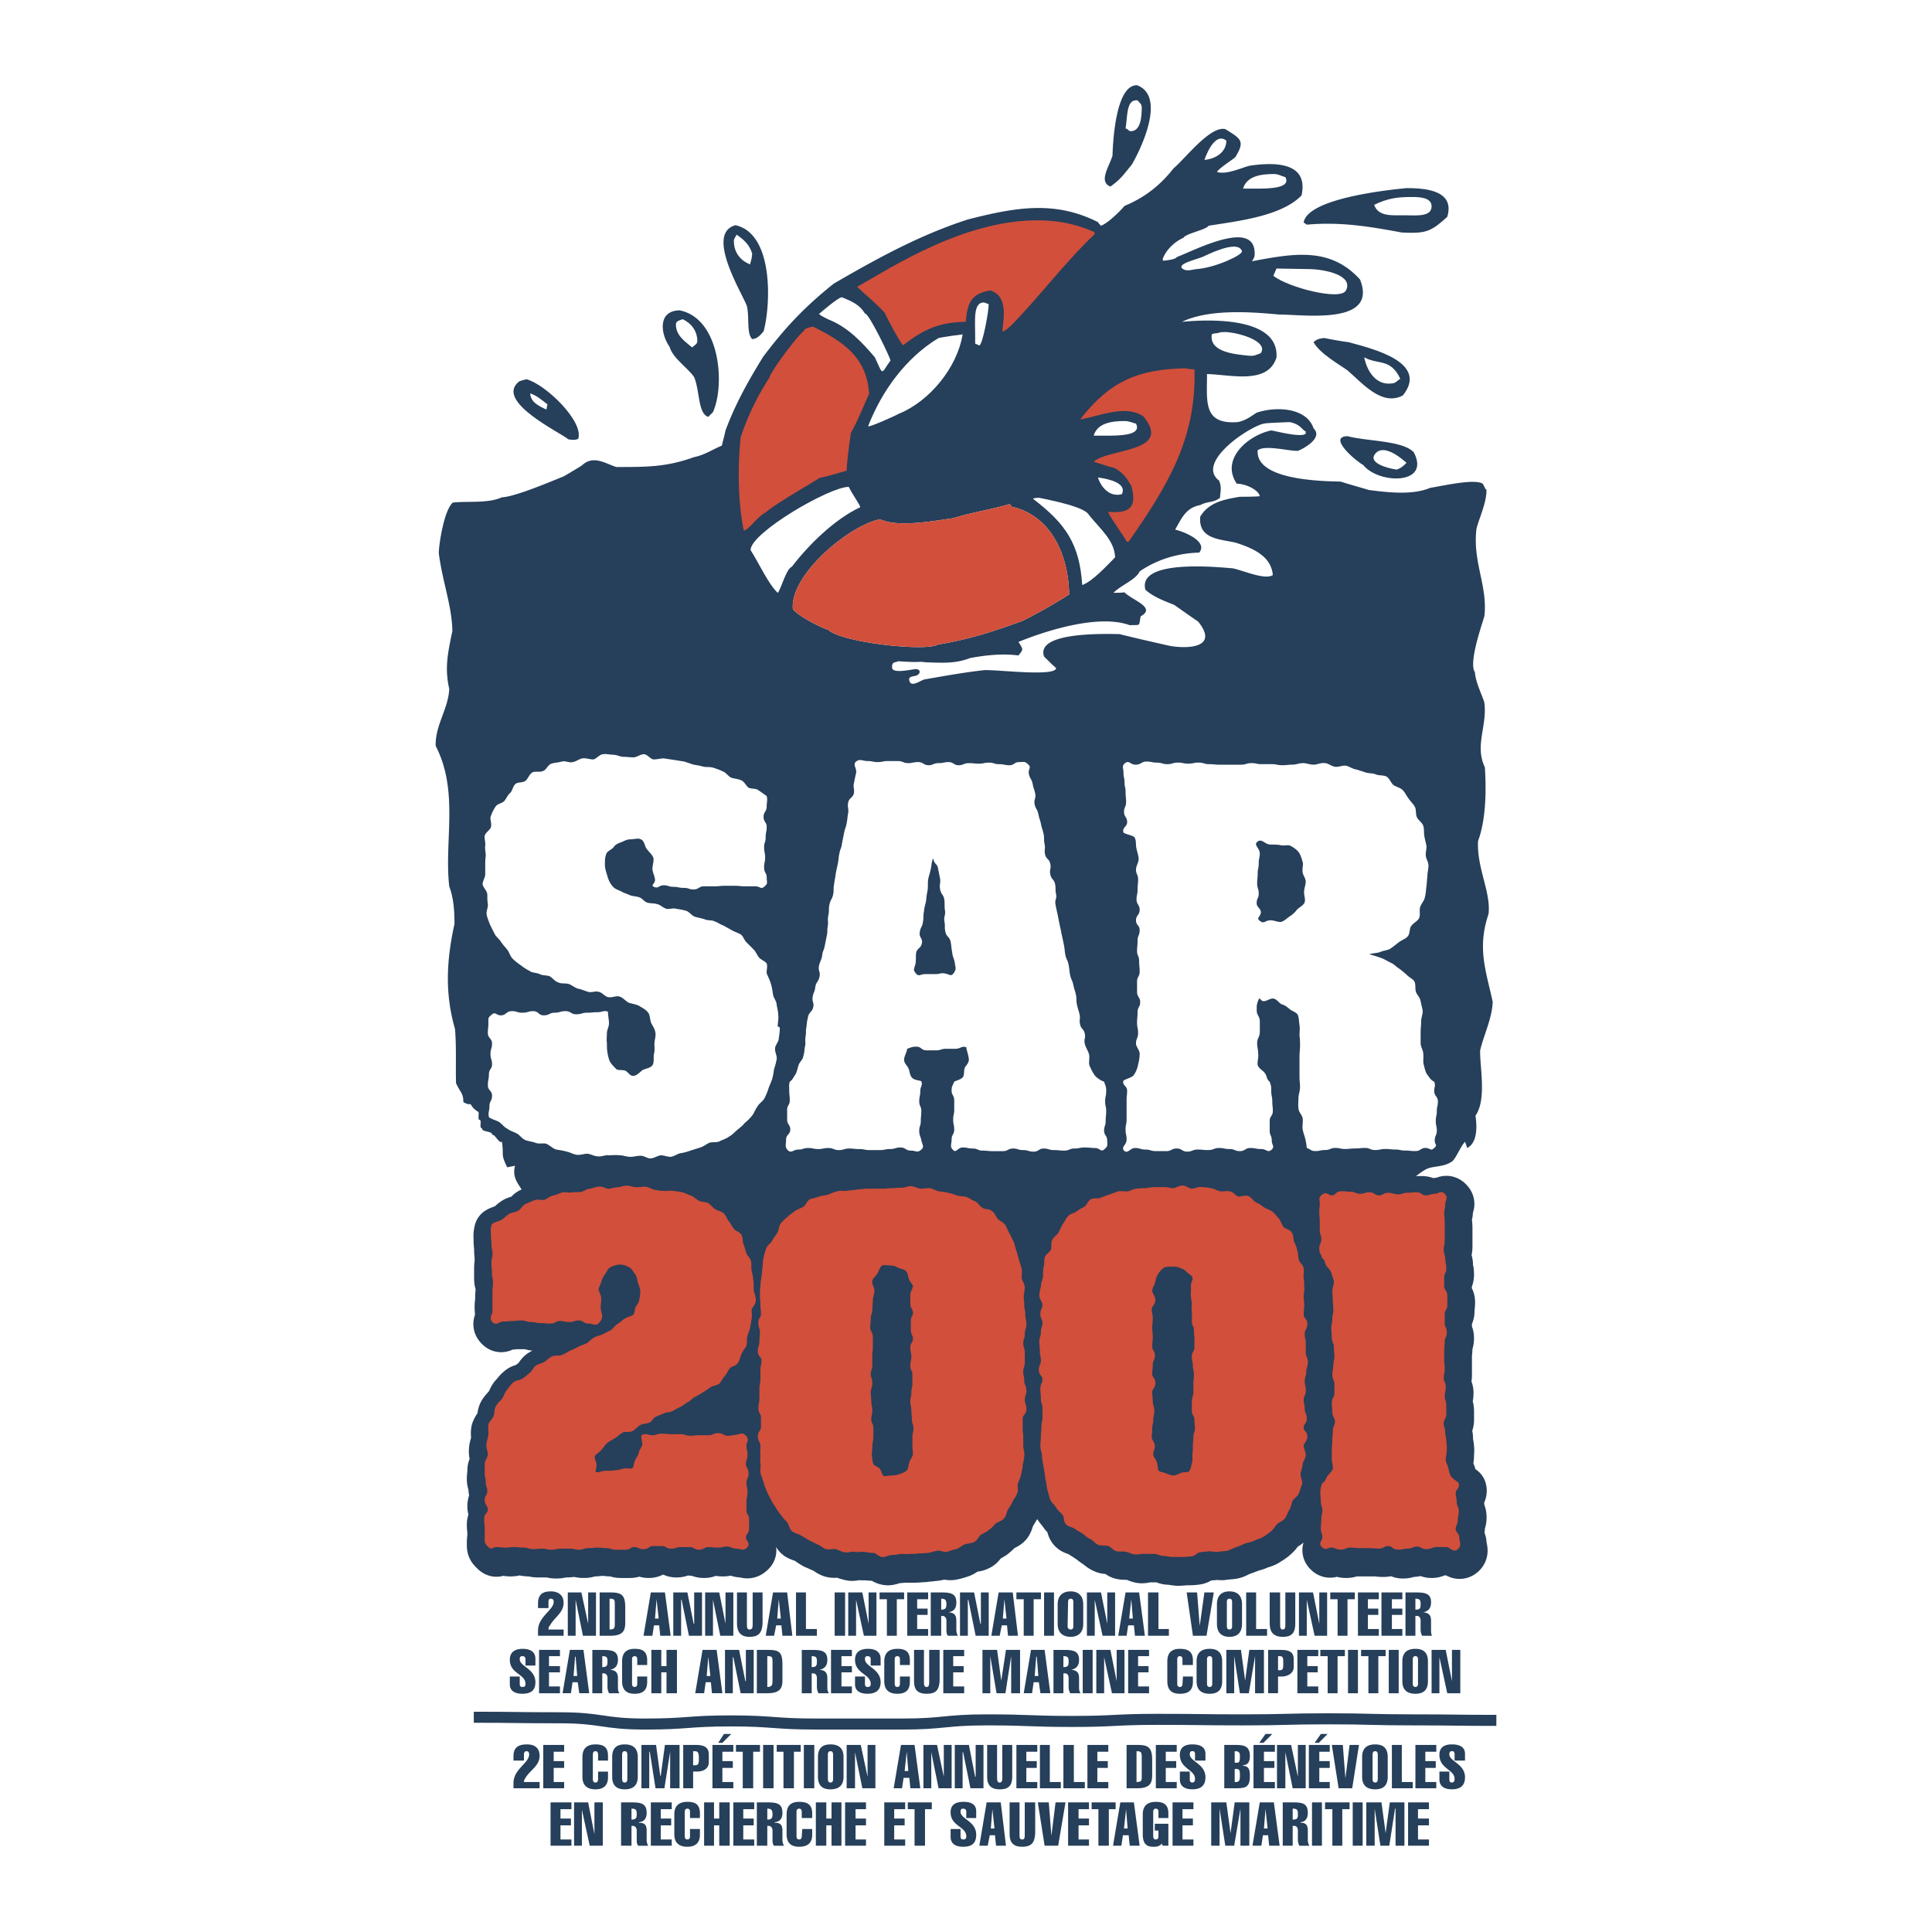
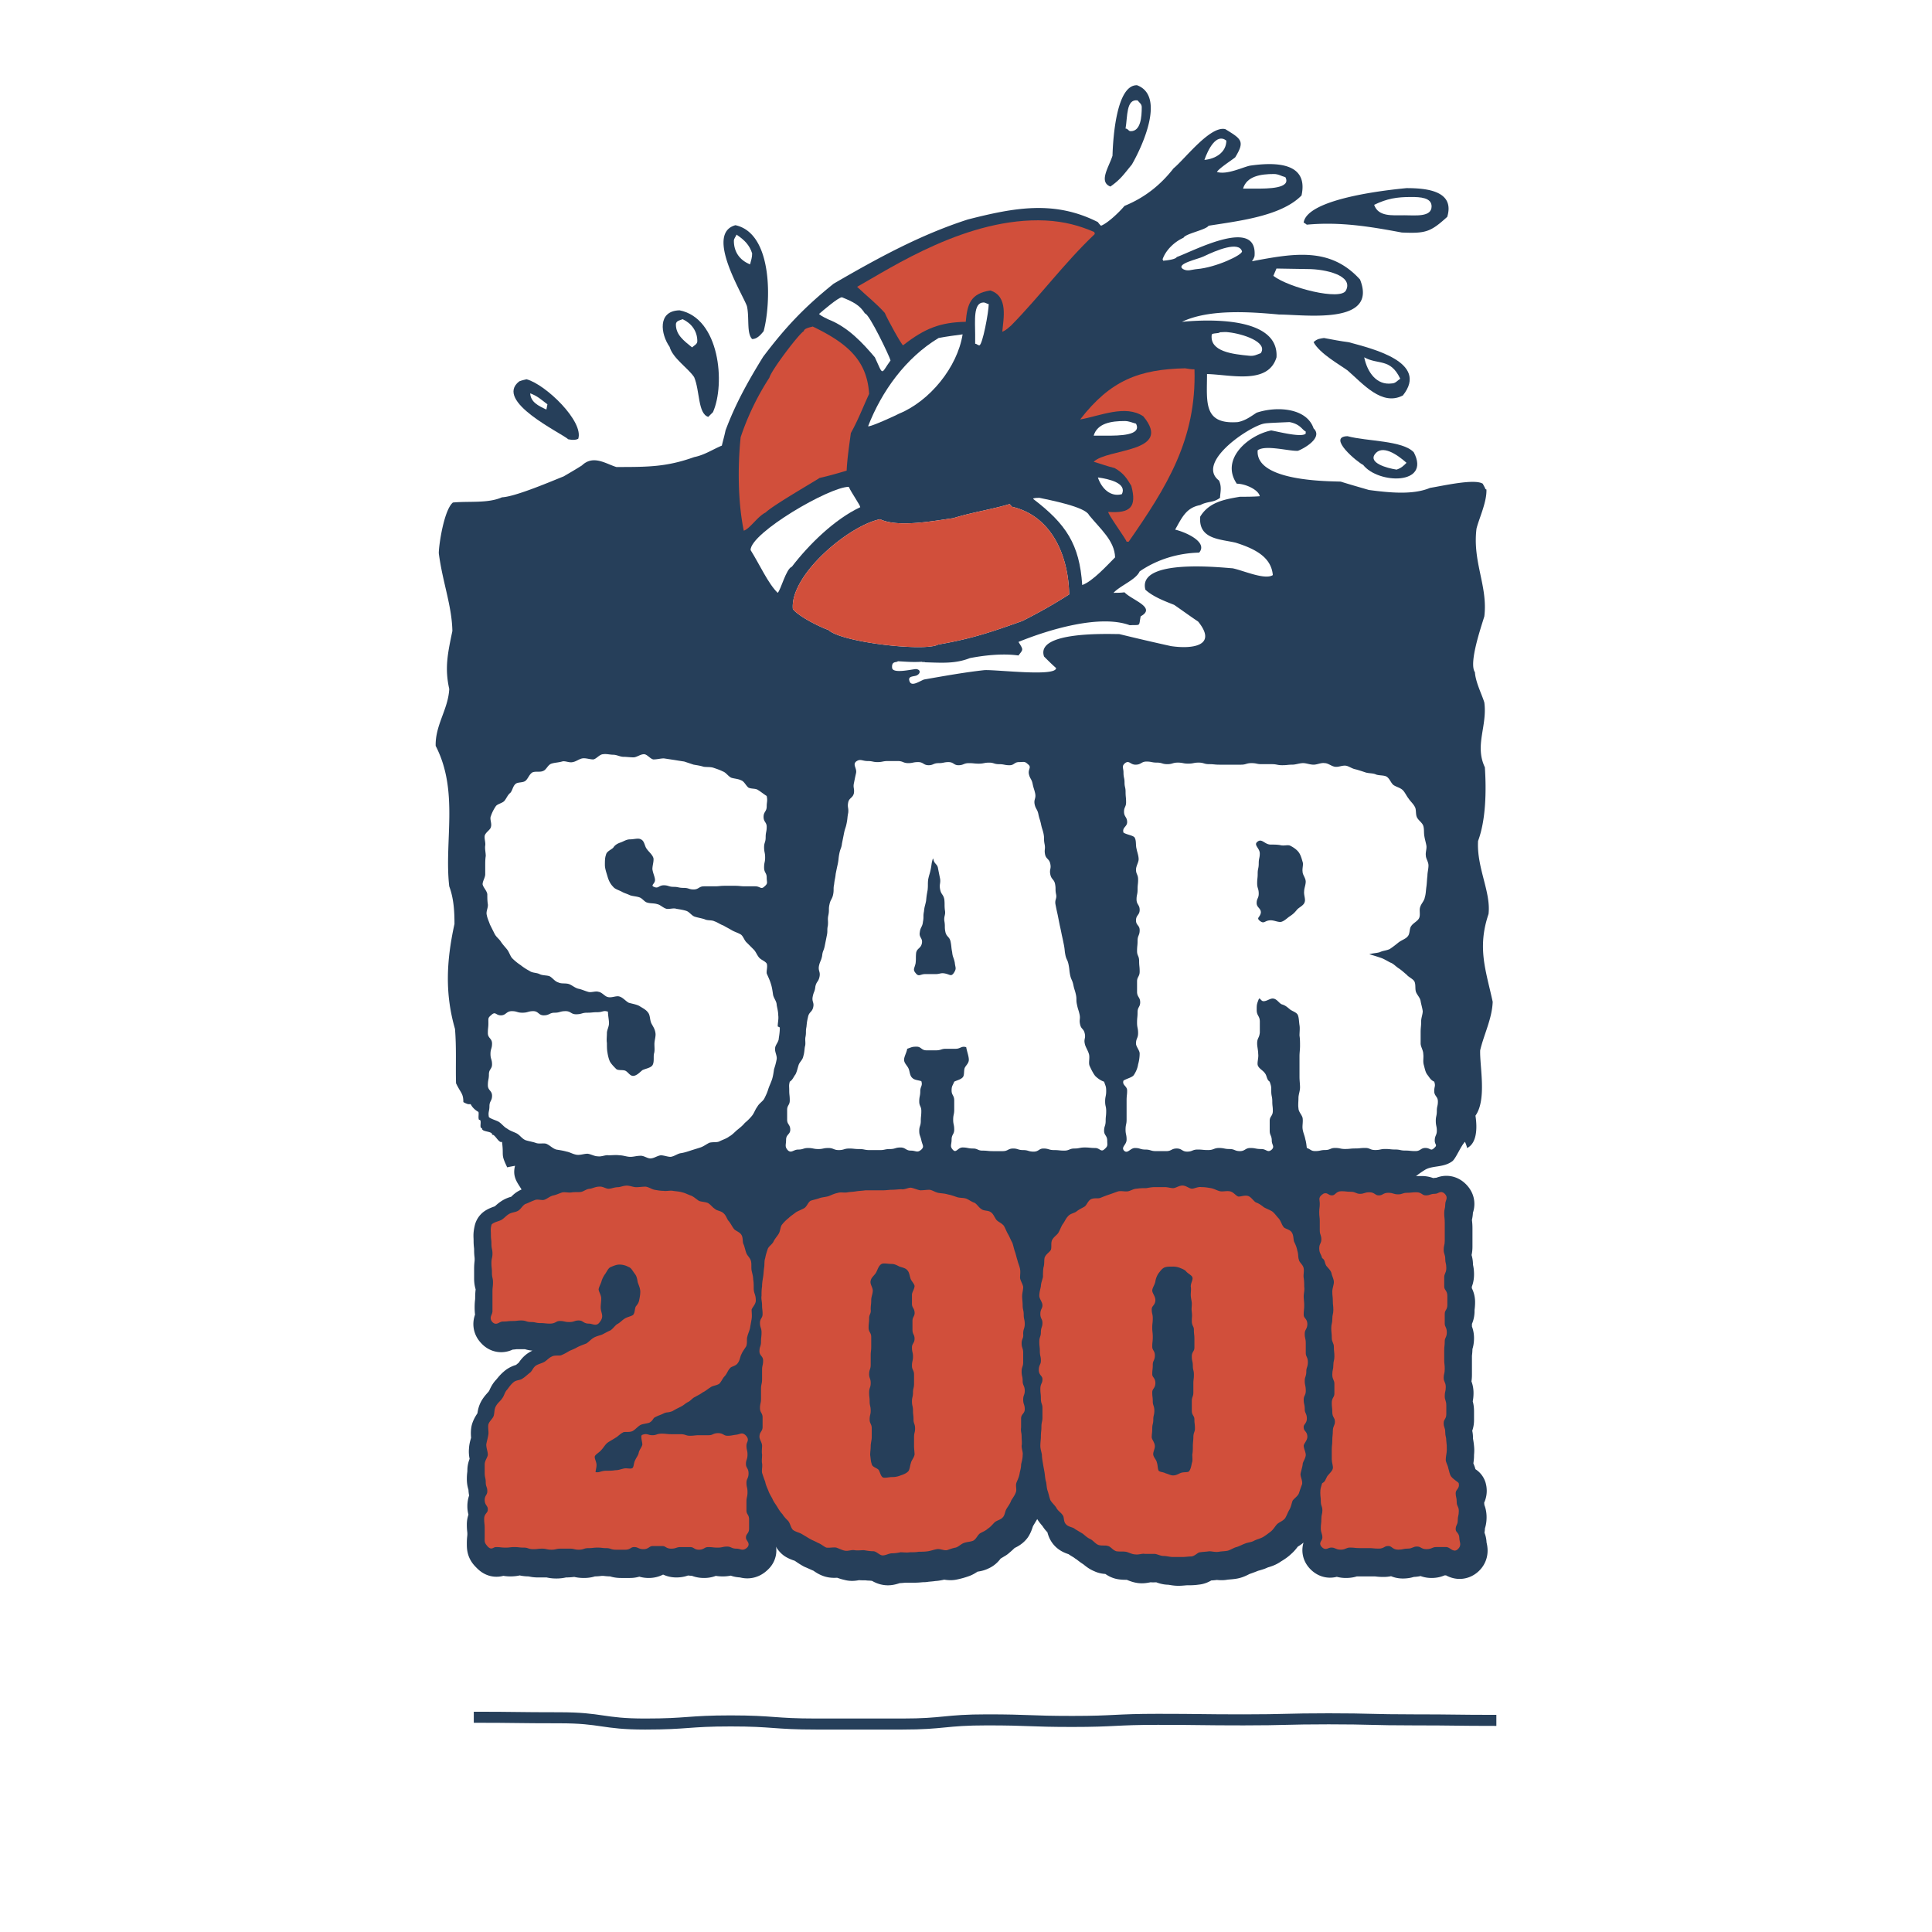
<svg xmlns="http://www.w3.org/2000/svg" width="2500" height="2500" viewBox="0 0 192.756 192.756">
-   <path fill-rule="evenodd" clip-rule="evenodd" fill="#fff" d="M0 0h192.756v192.756H0V0z" />
+   <path fill-rule="evenodd" clip-rule="evenodd" fill="#fff" d="M0 0h192.756v192.756V0z" />
  <path d="M147.676 104.793c.363-1.562 1.197-3.178 1.25-4.846-.678-3.127-1.562-5.367-.416-8.753.26-2.188-1.199-4.638-1.043-7.295.781-2.084.834-5.002.678-7.347-1.043-2.188.26-4.116-.053-6.461-.209-.729-.885-2.032-.938-3.022-.625-.886.572-4.376.938-5.575.365-3.022-1.197-5.418-.781-8.753.26-1.042 1.041-2.657.99-3.908 0 0-.053 0-.105-.052-.051-.156-.156-.312-.26-.521-.834-.521-3.959.208-5.262.417-1.721.729-4.117.469-6.098.208-.885-.261-1.822-.521-2.812-.834-.938-.052-8.545.052-8.285-3.126.781-.573 3.127.104 4.012.052.574-.208 2.553-1.302 1.564-2.24-.678-2.032-3.648-2.241-5.68-1.563-.574.365-1.094.782-1.877.938-3.49.26-3.074-2.032-3.074-4.793 2.346.052 6.098 1.094 6.932-1.667.26-4.064-6.775-3.804-9.432-3.543 2.709-1.303 6.877-.99 9.691-.729 2.5 0 9.9 1.094 8.076-3.491-2.971-3.283-6.617-2.605-10.785-1.824.104-.156.207-.312.26-.521.312-3.908-5.939-.573-7.764.104-.104.208-.781.312-1.354.365 0-.052-.053-.104-.053-.156.312-.886 1.146-1.72 2.084-2.137.209-.417 2.24-.781 2.5-1.198 2.918-.469 7.244-.938 9.275-3.022.729-3.334-2.658-3.334-5.158-2.97-.73.157-2.293.938-3.283.625.209-.365 1.512-1.198 1.824-1.459.99-1.615.625-1.823-.99-2.813-1.51-.365-4.064 3.022-5.158 3.908-1.303 1.667-2.865 2.918-4.898 3.752-.52.625-1.666 1.719-2.344 1.979a2.166 2.166 0 0 1-.312-.364c-4.324-2.188-8.285-1.459-12.974-.261-4.689 1.511-8.91 3.804-13.391 6.409-2.918 2.345-4.793 4.325-7.034 7.295-1.511 2.449-2.761 4.689-3.751 7.346-.104.521-.26 1.042-.365 1.511-.886.365-1.719.938-2.761 1.146-2.762.99-4.638.99-7.764.99-1.042-.312-2.293-1.25-3.439-.156-.573.365-1.199.729-1.824 1.094-.938.365-4.793 2.032-6.148 2.084-1.407.625-3.282.365-4.898.521-.885.729-1.407 4.221-1.407 5.054.365 2.866 1.303 5.21 1.355 7.764-.469 2.241-.782 3.7-.312 5.784-.104 2.032-1.407 3.595-1.355 5.679 2.345 4.533.834 9.535 1.355 14.016.469 1.25.521 2.605.521 3.751-.834 3.804-.938 7.035.052 10.473.156 1.877.052 3.699.104 5.42.469.99.729.99.729 1.875.156.104.312.156.469.209h.261c.156.312.417.572.781.781.052.26-.052.572.052.781.365-.053-.052.887.313.834-.104.416 1.094.26.989.678.261-.156.678.885.99.678.208 1.51-.156 1.146.521 2.553.208-.053.521-.105.781-.156-.469 1.822 1.25 2.188.938 3.803.208.418.625.73 1.25.887 1.615.416 1.303-.521 2.918.469 2.24 1.303 1.198 1.822 4.221 1.25 4.012-.729 7.815-.312 11.932.156 5.21.521 10.681-.26 15.788.678 5.94 1.043 11.88 1.719 17.819 2.293 4.43.363 9.953-.678 14.225-1.98 3.23-.99 6.67-2.449 10.004-2.918 2.189-.312 4.117.053 6.252-.572 2.658-.783 3.387-2.398 5.42-3.648.729-.469 1.875-.207 2.762-.885.363-.312.834-1.512 1.25-1.928.053.156.156.363.209.625.938-.469 1.041-1.877.834-3.23 1.145-1.62.416-4.903.469-6.518zm-59.869-52.99c1.824.886 5.68.104 7.295-.104 1.823-.573 3.908-.886 5.626-1.407.105.104.105.104.209.26 4.117.938 5.68 5.106 5.732 8.753a50.312 50.312 0 0 1-4.689 2.658c-3.074 1.094-5.055 1.771-8.39 2.345-1.25.729-9.639-.209-10.942-1.459-.782-.261-2.918-1.303-3.543-2.084-.312-3.387 5.576-8.337 8.702-8.962z" fill-rule="evenodd" clip-rule="evenodd" fill="#263f5a" />
  <path d="M113.443 8.504c2.918 1.094.416 6.304-.521 7.92-.781.938-1.094 1.458-2.137 2.188-1.197-.469-.156-1.928.209-3.074.053-1.875.416-7.086 2.449-7.034zM140.328 18.769c1.98 0 4.846.26 4.064 2.866-1.668 1.511-2.137 1.667-4.533 1.563-3.074-.573-6.096-1.095-9.482-.782a1.683 1.683 0 0 0-.312-.208c.365-2.449 8.648-3.283 10.263-3.439zM73.375 22.468c3.803.833 3.543 7.867 2.813 10.577-.261.312-.625.781-1.146.781-.573-.573-.26-2.136-.521-3.282-.417-1.198-4.221-7.242-1.146-8.076z" fill-rule="evenodd" clip-rule="evenodd" fill="#263f5a" />
  <path d="M104.324 21.999c1.928.104 3.387.521 4.846 1.146.053.104.053.157.053.209-3.023 2.865-5.471 6.2-8.338 9.118-.207.156-.469.469-.885.625.104-1.303.625-3.543-1.199-4.116-1.979.312-2.292 1.354-2.449 3.126-2.501.052-4.064.625-6.252 2.345-.157-.052-1.512-2.501-1.824-3.231-.833-.938-1.719-1.615-2.761-2.604 3.439-1.929 11.046-6.983 18.809-6.618z" fill-rule="evenodd" clip-rule="evenodd" fill="#d14f3b" />
  <path d="M84.003 29.659c1.146.469 1.771.781 2.293 1.615.417 0 2.501 4.376 2.553 4.689-.99 1.355-.677 1.615-1.563-.312-1.199-1.407-2.657-3.022-4.689-3.804-.052-.052-.521-.208-.886-.521.365-.313 1.928-1.667 2.292-1.667z" fill-rule="evenodd" clip-rule="evenodd" fill="#fff" />
  <path d="M67.799 30.961c4.012.782 4.585 7.347 3.334 10.161l-.469.469c-1.042-.312-.833-2.605-1.407-3.96-.573-.886-2.136-1.876-2.449-3.022-.885-1.251-1.249-3.596.991-3.648z" fill-rule="evenodd" clip-rule="evenodd" fill="#263f5a" />
  <path d="M81.085 32.576c3.335 1.616 5.419 3.283 5.627 6.722-.625 1.354-1.094 2.605-1.823 3.908-.157 1.198-.365 2.553-.417 3.751-.886.261-1.771.521-2.709.729 0 .052-4.637 2.709-5.367 3.439-.834.417-1.563 1.615-2.188 1.823-.573-2.761-.625-6.304-.313-9.326a26.013 26.013 0 0 1 2.866-5.94c.208-.782 3.074-4.533 3.438-4.637.001-.312.783-.417.886-.469z" fill-rule="evenodd" clip-rule="evenodd" fill="#d14f3b" />
  <path d="M96.04 33.358c-.521 3.283-3.282 6.669-6.356 7.92-.052.052-2.866 1.354-3.074 1.25 1.354-3.491 3.751-6.826 7.034-8.806.833-.156 1.614-.26 2.396-.364z" fill-rule="evenodd" clip-rule="evenodd" fill="#fff" />
  <path d="M132.096 33.723c.834.156 1.615.312 2.449.417 2.293.626 8.076 1.98 5.42 5.315-2.086 1.094-3.961-1.146-5.523-2.501-.783-.573-2.762-1.667-3.387-2.814.363-.365.728-.365 1.041-.417zM52.533 37.839c1.928.521 5.731 4.22 5.158 5.94-.208.104-.469.156-.99.052-.677-.625-7.451-3.803-4.897-5.783.26-.105.52-.157.729-.209z" fill-rule="evenodd" clip-rule="evenodd" fill="#263f5a" />
  <path d="M118.236 36.745c.312.052.625.104.938.104.209 6.981-2.762 11.723-6.564 17.194h-.209c-.053-.261-1.928-2.814-1.824-2.97 2.189.156 2.867-.469 2.293-2.605-.416-.677-.729-1.25-1.668-1.771-.676-.157-1.354-.417-2.084-.625 1.355-1.354 7.973-.886 4.951-4.533-1.771-1.198-4.273-.052-6.305.313 3.021-3.909 5.886-5.003 10.472-5.107z" fill-rule="evenodd" clip-rule="evenodd" fill="#d14f3b" />
  <path d="M128.656 42.111c1.096.208 1.252.782 1.615.938v.208c-.363.417-2.604-.156-3.438-.313-2.293.469-5.107 2.866-3.439 5.315.887 0 2.188.625 2.293 1.25-.625.052-1.303.052-1.98.052-1.512.261-3.074.521-3.959 1.98-.209 2.292 2.031 2.24 3.543 2.605 1.979.625 3.543 1.459 3.699 3.23-.781.521-2.971-.469-4.012-.677-.939-.052-9.535-1.042-8.703 2.136.783.729 2.086 1.199 2.867 1.511.834.573 1.615 1.146 2.396 1.667 1.98 2.449-.625 2.762-2.709 2.449a239.042 239.042 0 0 1-5.158-1.199c-1.043 0-8.391-.312-7.504 2.241.418.417.781.781 1.199 1.146 0 .886-5.836.156-7.139.208-1.928.208-3.96.573-6.044.938-.521.208-1.303.782-1.459.104-.156-.521.625-.364.834-.573.26-.156.312-.521-.157-.573-.365 0-2.397.521-2.397-.157-.052-.677.469-.469.573-.625.886.052 1.511.104 2.397.052 0 .052.312 0 .312.052 1.72.052 3.022.156 4.481-.417 1.616-.312 3.387-.469 4.846-.261.469-.625.521-.521 0-1.354 3.074-1.25 8.127-2.762 11.098-1.667 1.146-.052.887.157 1.094-.886 1.615-.886-.885-1.615-1.615-2.397-.363.052-.729.052-1.094.052.678-.729 2.24-1.302 2.605-2.136 1.824-1.25 3.908-1.824 5.939-1.876.887-1.042-1.303-2.032-2.396-2.292.678-1.199 1.094-2.189 2.502-2.449.781-.417 1.303-.208 1.979-.729 0-.469.209-1.042-.104-1.72-2.24-1.719 2.502-5.054 4.273-5.627.366-.101.366-.101 2.762-.206z" fill-rule="evenodd" clip-rule="evenodd" fill="#fff" />
  <path d="M134.441 43.518c1.928.521 5.523.417 6.617 1.615 1.719 3.283-3.543 3.179-5.055 1.251-.571-.26-3.646-2.814-1.562-2.866z" fill-rule="evenodd" clip-rule="evenodd" fill="#263f5a" />
  <path d="M84.681 48.572c.312.677 1.146 1.824 1.146 2.032-2.553 1.198-5.106 3.699-6.826 5.94-.573.208-1.094 2.292-1.407 2.605-.938-.886-1.824-2.866-2.709-4.272 0-1.719 7.868-6.305 9.796-6.305zM103.699 49.667c.938.208 4.584.886 4.949 1.72 1.146 1.407 2.553 2.553 2.605 4.22-.781.782-2.24 2.397-3.281 2.762-.262-4.064-1.617-6.096-4.898-8.597 0-.105.522-.105.625-.105zM127.355 26.792c.729 0 2.344.052 3.125.052 1.719 0 4.586.625 3.805 2.136-.521 1.042-5.68-.261-7.244-1.459l.314-.729zM121.727 33.149c.312 0 .521-.052.834 0 1.459.156 3.961.99 3.23 2.084-.416.156-.678.312-1.146.26-1.666-.156-3.959-.417-3.752-2.084 0-.207.677-.103.834-.26zM140.797 19.654c.887 0 2.033.052 2.033.938 0 1.094-1.615.886-2.711.886-1.25 0-2.604.156-3.021-1.042 1.302-.625 2.24-.782 3.699-.782zM136.107 35.65c1.408.782 2.605.052 3.596 2.136-.26.156-.469.469-.834.469-1.51.209-2.449-1.093-2.762-2.605zM140.328 46.176c-.312.312-.521.521-.99.677-1.041-.156-2.762-.677-2.188-1.511.729-1.042 2.241 0 3.178.834zM113.912 10.692c0-.312-.209-.417-.418-.677-1.146-.156-.99 1.615-1.197 2.813.26 0 .26.261.52.261.99 0 1.095-1.406 1.095-2.397zM75.042 25.282c-.26-.833-.781-1.354-1.563-1.876-.052.209-.26.365-.26.625 0 1.094.573 1.928 1.615 2.345.104-.417.208-.677.208-1.094zM68.112 31.847c-.261.104-.678.156-.678.521 0 1.042.782 1.615 1.616 2.293.208-.208.521-.312.521-.625 0-.991-.573-1.772-1.459-2.189zM54.617 40.34c-.625-.469-.99-.833-1.719-1.094.052.886.833 1.25 1.615 1.615l.104-.521zM127.094 17.362c.469 0 .73.208 1.146.312.625 1.146-1.771 1.146-2.971 1.146h-1.25c.366-1.25 1.772-1.458 3.075-1.458zM122.352 14.027c0 1.146-1.041 1.824-2.188 1.928.365-1.042 1.199-2.709 2.188-1.928zM98.645 30.335c-.156 0-.312-.156-.521-.156-1.041 0-.832 1.876-.832 3.179v.938c.156 0 .26.157.416.157.312-.001.937-3.335.937-4.118zM118.027 26.845c-.781-.521 1.512-.99 2.033-1.25 1.303-.625 3.543-1.563 3.855-.521.051.365-2.605 1.615-4.482 1.771-.572.052-.937.26-1.406 0zM112.191 42.007c.469 0 .73.156 1.146.261.625 1.198-1.719 1.198-2.969 1.198h-1.252c.366-1.25 1.773-1.459 3.075-1.459zM111.932 49.302c-1.146.312-2.031-.573-2.396-1.667 1.146.156 2.917.573 2.396 1.667z" fill-rule="evenodd" clip-rule="evenodd" fill="#fff" />
  <path fill-rule="evenodd" clip-rule="evenodd" fill="#263f5a" d="M54.617 105.836h86.336v39.078H54.617v-39.078z" />
  <path d="M74.833 143.975c.312.314-.052.365-.052.834s.104.469.104.938c0 .471-.104.471-.104.939s.26.469.26.885c0 .469-.26.469-.26.938 0 .471.156.471.156.939s-.156.469-.156.938.052.469.052.938c0 .416.26.416.26.885v.887c0 .469-.312.469-.312.887 0 .469.469.625.156.885-.365.365-.521.104-.938.104-.469 0-.469-.26-.938-.26s-.469.156-.938.156-.469-.104-.938-.104-.469.26-.938.26-.469-.209-.886-.209c-.469 0-.469-.051-.938-.051s-.469.207-.938.207-.469-.312-.938-.312-.469.053-.886.053c-.469 0-.469.312-.938.312s-.469-.26-.938-.26-.469.26-.938.26h-.886c-.469 0-.469-.156-.938-.156s-.469-.053-.885-.053c-.469 0-.469.053-.938.053s-.469.156-.938.156-.469-.104-.886-.104c-.469 0-.469.051-.938.051s-.469.105-.938.105-.469-.105-.886-.105h-.938c-.417 0-.469-.104-.886-.104-.469 0-.469-.104-.938-.104s-.469.104-.938.104c-.417 0-.417-.104-.886-.104-.417 0-.417.312-.729 0s-.312-.312-.312-.781c0-.471.052-.471.052-.939s-.052-.469-.052-.938.364-.469.364-.938c0-.418-.312-.418-.312-.887s.261-.469.261-.885c0-.469-.156-.469-.156-.938s-.156-.469-.156-.887c0-.416.052-.416.052-.885 0-.312.261-.625.312-.99 0-.312-.208-.625-.156-.99 0-.312.156-.625.208-.938s-.052-.678 0-.99c.104-.312.365-.574.521-.887.104-.26.052-.676.208-.938.156-.26.417-.469.625-.781.208-.209.26-.572.469-.834.208-.209.365-.469.625-.678.209-.207.625-.207.886-.363.209-.209.469-.418.678-.574.261-.209.365-.572.625-.729.261-.156.625-.262.886-.418s.469-.363.729-.521c.261-.156.677.053.938-.104.312-.156.573-.312.833-.416.261-.156.521-.262.782-.365.312-.156.573-.26.833-.416.312-.156.521-.418.782-.521.261-.156.573-.209.833-.365.313-.156.573-.26.834-.416s.469-.471.677-.574c.312-.207.521-.416.729-.572.313-.209.677-.262.833-.418.313-.207.261-.625.365-.885.157-.262.313-.418.365-.73.052-.26.104-.52.104-.834 0-.363-.156-.625-.261-.938-.104-.363-.104-.678-.312-.938-.208-.26-.365-.572-.678-.729-.26-.105-.625-.262-.99-.262s-.677.156-.938.262c-.312.156-.417.416-.573.676-.208.262-.364.469-.417.783-.104.312-.26.572-.312.885 0 .312.26.625.26.938s-.052.625-.052.887c0 .678.312.834-.053 1.406-.26.365-.521.053-.989.053-.521 0-.521-.262-.99-.262s-.469.105-.938.105-.469-.105-.938-.105c-.521 0-.521.312-.99.312s-.469-.051-.938-.051-.469-.105-.99-.105c-.469 0-.469-.156-.938-.156h-.938c-.417 0-.417.053-.886.053-.469 0-.625.469-.938.104-.312-.312.052-.469.052-.938 0-.521-.052-.521-.052-.99s.052-.469.052-.938c0-.521.052-.521.052-.99s-.157-.469-.157-.938v-.938c0-.521.052-.469.052-.99 0-.469-.052-.469-.052-.938s-.052-.469-.052-.938c0-.471-.052-.471.052-.939.261-.156.625-.207.938-.416.261-.156.469-.416.729-.574.261-.154.625-.154.886-.26.312-.156.417-.572.729-.678.312-.156.573-.312.886-.416.261-.104.678.104.99 0 .261-.104.521-.365.833-.416.312-.105.573-.262.886-.314.312-.104.677 0 .99-.051.261-.053.625 0 .886-.053.312 0 .625-.26.885-.312.313-.053.625-.209.938-.209.312-.051.625.262.938.209.313 0 .573-.156.886-.156s.625-.156.938-.156c.312 0 .625.156.938.156.312.053.573-.053.886 0 .312 0 .625.26.938.26.313.053.573.105.886.156.312.053.625-.104.938-.051.312.051.625.051.885.156.313.104.573.26.834.365.312.104.521.312.833.469.261.104.573.104.833.26.261.156.469.416.678.572.26.158.677.158.886.365.26.209.313.625.521.834.208.209.312.521.521.729.157.262.573.365.729.627.156.26.052.625.156.938.156.26.208.521.313.834.104.26.364.469.469.781.052.26 0 .572.052.885.053.312.104.574.156.887v.885c0 .627.209.627.209 1.199 0 .312-.365.625-.365.938s.053.574 0 .887a5.476 5.476 0 0 1-.208.885c-.052.312-.156.574-.261.834-.052.312.052.678-.104.938-.104.312-.313.521-.469.781-.156.262-.156.627-.312.887s-.625.312-.833.521c-.208.26-.26.572-.469.781-.208.207-.312.521-.573.729-.208.209-.625.209-.833.365a6.677 6.677 0 0 1-.782.521c-.208.156-.521.26-.729.416-.312.156-.469.418-.729.521-.417.209-.365.312-.73.521-.417.156-.417.156-.833.365-.364.207-.417.051-.833.26-.364.156-.417.104-.781.312-.365.209-.261.416-.678.574-.261.154-.625.154-.886.26-.312.156-.469.469-.729.625-.312.156-.781-.053-1.042.104s-.469.418-.729.574c-.26.207-.573.312-.782.521-.312.207-.469.469-.625.676-.26.262-.573.469-.677.678-.104.312.156.678.156.99-.052.26-.104.469-.104.834.625.156.625-.156 1.25-.156h.886c.313-.053.573-.156.833-.209.313-.104.73.105.938-.053.26-.207.208-.625.312-.885.156-.209.312-.416.417-.73.052-.26.312-.52.364-.832 0-.262-.156-.574-.156-.887.469-.156.469.053.938.053s.469-.105.938-.105c.521 0 .521.053.99.053h.938c.469 0 .469.156.938.156s.469-.104.938-.104.469.051.938.051.469-.26.938-.26c.417 0 .417.26.886.26.469 0 .469 0 .938-.104.422-.052.526-.208.838.105z" fill-rule="evenodd" clip-rule="evenodd" fill="#fff" />
  <path d="M74.833 143.975c.312.314-.052.365-.052.834s.104.469.104.938c0 .471-.104.471-.104.939s.26.469.26.885c0 .469-.26.469-.26.938 0 .471.156.471.156.939s-.156.469-.156.938.052.469.052.938c0 .416.26.416.26.885v.887c0 .469-.312.469-.312.887 0 .469.469.625.156.885-.365.365-.521.104-.938.104-.469 0-.469-.26-.938-.26s-.469.156-.938.156-.469-.104-.938-.104-.469.26-.938.26-.469-.209-.886-.209c-.469 0-.469-.051-.938-.051s-.469.207-.938.207-.469-.312-.938-.312-.469.053-.886.053c-.469 0-.469.312-.938.312s-.469-.26-.938-.26-.469.26-.938.26h-.886c-.469 0-.469-.156-.938-.156s-.469-.053-.885-.053c-.469 0-.469.053-.938.053s-.469.156-.938.156-.469-.104-.886-.104c-.469 0-.469.051-.938.051s-.469.105-.938.105-.469-.105-.886-.105h-.938c-.417 0-.469-.104-.886-.104-.469 0-.469-.104-.938-.104s-.469.104-.938.104c-.417 0-.417-.104-.886-.104-.417 0-.417.312-.729 0s-.312-.312-.312-.781c0-.471.052-.471.052-.939s-.052-.469-.052-.938.364-.469.364-.938c0-.418-.312-.418-.312-.887s.261-.469.261-.885c0-.469-.156-.469-.156-.938s-.156-.469-.156-.887c0-.416.052-.416.052-.885 0-.312.312-.625.312-.99 0-.312-.208-.625-.156-.99 0-.312.156-.625.208-.938s-.052-.678 0-.99c.104-.312.365-.574.521-.887.104-.26.052-.676.208-.938.156-.26.417-.469.625-.781.208-.209.26-.572.469-.834.208-.209.365-.469.625-.678.209-.207.625-.207.886-.363.209-.209.469-.418.678-.574.261-.209.365-.572.625-.729.261-.156.625-.262.886-.418s.469-.363.729-.521c.261-.156.677.053.938-.104.312-.156.573-.312.833-.416.261-.156.521-.262.782-.365.312-.156.573-.26.833-.416.312-.156.521-.418.782-.521.261-.156.573-.209.833-.365.313-.156.573-.26.834-.416s.469-.471.677-.574c.312-.207.521-.416.729-.572.313-.209.677-.262.833-.418.313-.207.261-.625.365-.885.157-.262.313-.418.365-.73.052-.26.104-.52.104-.834 0-.363-.156-.625-.261-.938-.104-.363-.104-.678-.312-.938-.208-.26-.365-.572-.678-.729-.26-.105-.625-.262-.99-.262s-.677.156-.938.262c-.312.156-.417.416-.573.676-.208.262-.364.469-.417.783-.104.312-.26.572-.312.885 0 .312.26.625.26.938s-.052.625-.052.887c0 .678.312.834-.053 1.406-.26.365-.521.053-.989.053-.521 0-.521-.262-.99-.262s-.469.105-.938.105-.469-.105-.938-.105c-.521 0-.521.312-.99.312s-.469-.051-.938-.051-.469-.105-.99-.105c-.469 0-.469-.156-.938-.156h-.938c-.417 0-.417.053-.886.053-.469 0-.625.469-.938.104-.312-.312.052-.469.052-.938 0-.521-.052-.521-.052-.99s.052-.469.052-.938c0-.521.052-.521.052-.99s-.157-.469-.157-.938v-.938c0-.521.052-.469.052-.99 0-.469-.052-.469-.052-.938s-.052-.469-.052-.938c0-.471-.052-.471.052-.939.261-.156.625-.207.938-.416.261-.156.469-.416.729-.574.261-.154.625-.154.886-.26.312-.156.417-.572.729-.678.312-.156.573-.312.886-.416.261-.104.678.104.99 0 .261-.104.521-.365.833-.416.312-.105.573-.262.886-.314.312-.104.677 0 .99-.051.261-.053.625 0 .886-.053.312 0 .625-.26.885-.312.313-.053.625-.209.938-.209.312-.051.625.262.938.209.313 0 .573-.156.886-.156s.625-.156.938-.156c.312 0 .625.156.938.156.312.053.573-.053.886 0 .312 0 .625.26.938.26.313.053.573.105.886.156.312.053.625-.104.938-.051.312.051.625.051.885.156.313.104.573.26.834.365.312.104.521.312.833.469.261.104.573.104.833.26.261.156.469.416.678.572.26.158.677.158.886.365.26.209.313.625.521.834.208.209.312.521.521.729.157.262.573.365.729.627.156.26.052.625.156.938.156.26.208.521.313.834.104.26.364.469.469.781.052.26 0 .572.052.885.053.312.104.574.156.887v.885c0 .627.209.627.209 1.199 0 .312-.365.625-.365.938s.053.574 0 .887a5.476 5.476 0 0 1-.208.885c-.052.312-.156.574-.261.834-.052.312.052.678-.104.938-.104.312-.313.521-.469.781-.156.262-.156.627-.312.887s-.625.312-.833.521c-.208.26-.26.572-.469.781-.208.207-.312.521-.573.729-.208.209-.625.209-.833.365a6.677 6.677 0 0 1-.782.521c-.208.156-.521.26-.729.416-.312.156-.469.418-.729.521-.417.209-.365.312-.73.521-.417.156-.417.156-.833.365-.364.207-.417.051-.833.26-.364.156-.417.104-.781.312-.365.209-.261.416-.678.574-.261.154-.625.154-.886.26-.312.156-.469.469-.729.625-.312.156-.781-.053-1.042.104s-.469.418-.729.574c-.26.207-.573.312-.782.521-.312.207-.469.469-.625.676-.26.262-.573.469-.677.678-.104.312.156.678.156.99 0 .26-.104.469-.104.834.625.156.625-.156 1.25-.156h.886c.313-.053.573-.156.833-.209.313-.104.73.105.938-.053.26-.207.208-.625.312-.885.156-.209.312-.416.417-.73.052-.26.312-.52.364-.832 0-.262-.156-.574-.156-.887.469-.156.469.053.938.053s.469-.105.938-.105c.521 0 .521.053.99.053h.938c.469 0 .469.156.938.156s.469-.104.938-.104.469.051.938.051.469-.26.938-.26c.417 0 .417.26.886.26.469 0 .469 0 .938-.104.422-.052.526-.208.838.105z" fill="none" stroke="#263f5a" stroke-width="4.825" stroke-linecap="round" stroke-linejoin="round" stroke-miterlimit="2.613" />
  <path d="M102.449 143.924v.938c0 .313.104.625.104.938-.053.312-.104.625-.156.938l-.156.939c-.052.312-.26.572-.312.885-.104.26 0 .625-.104.938-.105.262-.312.521-.418.834l-.469.781c-.156.262-.209.625-.365.887-.207.26-.625.312-.834.521a8.184 8.184 0 0 1-.676.625l-.783.469c-.26.156-.363.572-.676.678-.262.156-.625.104-.886.207-.313.105-.573.365-.834.469a6.288 6.288 0 0 1-.938.262c-.26.051-.625-.105-.938-.053-.313.053-.625.156-.938.156-.261.053-.573.053-.886.105-.312 0-.625.051-.886.051h-.938c-.26 0-.573.053-.833.053-.313 0-.678.209-.938.209-.364 0-.625-.365-.938-.365a5.636 5.636 0 0 0-.938-.105c-.312-.051-.625 0-.938-.051-.312-.053-.677.156-.938.051-.312-.051-.625-.207-.886-.26-.313-.104-.678.053-.99-.053-.312-.104-.521-.363-.833-.469-.261-.104-.573-.26-.833-.363a6.939 6.939 0 0 1-.782-.521c-.26-.156-.625-.209-.885-.365-.261-.209-.261-.678-.469-.885-.208-.209-.417-.418-.625-.678-.156-.262-.312-.521-.469-.781-.156-.262-.365-.469-.469-.783-.156-.26-.365-.52-.417-.832-.104-.262-.26-.521-.365-.834-.052-.312-.208-.625-.26-.887-.052-.312 0-.625 0-.938-.052-.312 0-.625-.052-.938 0-.26.052-.574.052-.887s-.26-.572-.26-.885c0-.469.312-.469.312-.938 0-.521-.052-.521-.052-.99s-.208-.469-.208-.939c0-.469.104-.469.104-.938v-.938c0-.469.104-.469.104-.99 0-.469-.052-.469-.052-.938s.156-.469.156-.938-.417-.469-.417-.938.208-.469.208-.939v-.885c0-.469-.104-.469-.104-.938s.26-.469.26-.938-.052-.469-.052-.887c0-.312-.104-.625-.104-.938.052-.312.052-.625.052-.938l.156-.939c.052-.312.052-.625.104-.938.052-.312 0-.625.052-.938.104-.312.209-.625.313-.885.104-.314.417-.521.573-.783.104-.26.365-.469.521-.729.156-.312.104-.678.312-.938.208-.262.417-.469.625-.678.261-.209.521-.365.782-.521.208-.209.521-.26.782-.416s.417-.574.677-.73c.26-.156.625-.156.886-.312.312-.104.625-.104.938-.209.261-.051.573-.26.833-.312.313-.051.625.053.938 0l.938-.156c.312 0 .573-.051.886-.051.312-.053.625 0 .938 0 .313-.053.573-.053.886-.053.312 0 .573-.053.886-.053h.938c.313 0 .625-.156.938-.156.313 0 .625.209.886.209.365.053.678-.053.99 0 .313.053.573.26.886.312.313.053.625.053.886.104.312.105.625.209.886.314.312.051.677 0 .938.104.312.104.574.312.833.469.312.104.469.469.678.625.312.156.729.053.99.262.207.207.312.572.521.781.207.207.572.363.781.625.156.209.207.572.416.834.104.26.26.52.365.834.156.26.156.572.26.832.105.312.209.574.262.887.104.312.26.572.312.885.051.312-.053.625 0 .939.051.26.26.572.312.885 0 .26-.156.574-.156.887.051.312.104.572.104.885 0 .469.104.469.104.938 0 .521.105.521.105.99s-.156.469-.156.938-.156.469-.156.939c0 .469.104.469.104.938s.053.469.053.99c0 .469-.156.469-.156.938s.104.469.104.938.209.469.209.938-.209.469-.209.938.209.469.209.887c0 .469-.418.469-.418.938s.053.469 0 .938c-.002.416.103.467.103.885zm-10.994-13.235c0-.312.052-.574.052-.887s.261-.625.209-.885c0-.312-.313-.574-.417-.834-.052-.262-.104-.574-.261-.781-.208-.209-.469-.262-.781-.365-.261-.053-.469-.26-.782-.26-.365 0-.782-.105-1.042.051-.313.105-.365.574-.521.834-.157.26-.469.521-.573.834-.052.312.261.678.261.99s-.157.625-.157.938c0 .416-.052.416-.052.887 0 .469-.157.469-.157.938s-.052.469-.052.938.26.469.26.938v.887c0 .469-.052.469-.052.938v.885c0 .469-.157.469-.157.939 0 .469.104.469.104.938s-.104.469-.104.885c0 .469.052.469.052.938 0 .418.052.418.052.887s-.052.469-.052.885c0 .471.208.471.208.887v.938c0 .262-.156.521-.104.834 0 .312-.104.625-.052.938.052.262.052.574.104.887.104.26.521.363.729.572.156.209.156.625.469.73.208.104.521 0 .886 0 .312 0 .573-.105.833-.209s.573-.156.729-.416c.208-.209.208-.521.26-.834.104-.262.365-.521.365-.783.052-.311 0-.625 0-.885v-.834c0-.469.104-.469.104-.938 0-.416-.157-.416-.157-.887 0-.416-.052-.416-.052-.885s-.156-.469-.156-.887c0-.469.104-.469.104-.885 0-.469.156-.469.156-.938v-.887c0-.416-.209-.416-.209-.885s.104-.469.104-.887c0-.469-.156-.469-.156-.885 0-.469.261-.469.261-.939 0-.416-.156-.416-.156-.885 0-.416-.053-.416-.053-.887 0-.416.261-.416.209-.885-.048-.419-.256-.367-.256-.783z" fill-rule="evenodd" clip-rule="evenodd" fill="#fff" />
  <path d="M102.449 143.924v.938c0 .313.104.625.104.938-.053.312-.104.625-.156.938l-.156.939c-.052.312-.26.572-.312.885-.104.26 0 .625-.104.938-.105.262-.312.521-.418.834l-.469.781c-.156.262-.209.625-.365.887-.207.26-.625.312-.834.521a8.184 8.184 0 0 1-.676.625l-.783.469c-.26.156-.363.572-.676.678-.262.156-.625.104-.886.207-.313.105-.573.365-.834.469a6.288 6.288 0 0 1-.938.262c-.26.051-.625-.105-.938-.053-.313.053-.625.156-.938.156-.261.053-.573.053-.886.105-.312 0-.625.051-.886.051h-.938c-.26 0-.573.053-.833.053-.313 0-.678.209-.938.209-.364 0-.625-.365-.938-.365a5.636 5.636 0 0 0-.938-.105c-.312-.051-.625 0-.938-.051-.312-.053-.677.156-.938.051-.312-.051-.625-.207-.886-.26-.313-.104-.678.053-.99-.053-.312-.104-.521-.363-.833-.469-.261-.104-.573-.26-.833-.363a6.939 6.939 0 0 1-.782-.521c-.26-.156-.625-.209-.885-.365-.261-.209-.261-.678-.469-.885-.208-.209-.417-.418-.625-.678-.156-.262-.312-.521-.469-.781-.156-.262-.365-.469-.469-.783-.156-.26-.365-.52-.417-.832-.104-.262-.26-.521-.365-.834-.052-.312-.208-.625-.26-.887-.052-.312 0-.625 0-.938-.052-.312 0-.625-.052-.938 0-.26.052-.574.052-.887s-.26-.572-.26-.885c0-.469.312-.469.312-.938 0-.521-.052-.521-.052-.99s-.208-.469-.208-.939c0-.469.104-.469.104-.938v-.938c0-.469.104-.469.104-.99 0-.469-.052-.469-.052-.938s.156-.469.156-.938-.417-.469-.417-.938.208-.469.208-.939v-.885c0-.469-.104-.469-.104-.938s.26-.469.26-.938-.052-.469-.052-.887c0-.312-.104-.625-.104-.938s.052-.625.052-.938l.156-.939c.052-.312.052-.625.104-.938.052-.312 0-.625.052-.938.104-.312.209-.625.313-.885.104-.314.417-.521.573-.783.104-.26.365-.469.521-.729.156-.312.104-.678.312-.938.208-.262.417-.469.625-.678.261-.209.521-.365.782-.521.208-.209.521-.26.782-.416s.417-.574.677-.73c.26-.156.625-.156.886-.312.312-.104.625-.104.938-.209.261-.051.573-.26.833-.312.313-.051.625.053.938 0l.938-.156c.312 0 .573-.051.886-.051.312-.053.625 0 .938 0 .313-.053.573-.053.886-.053.312 0 .573-.053.886-.053h.938c.313 0 .625-.156.938-.156.313 0 .625.209.886.209.365.053.678-.053.99 0 .313.053.573.26.886.312.313.053.625.053.886.104.312.105.625.209.886.314.312.051.677 0 .938.104.312.104.574.312.833.469.312.104.469.469.678.625.312.156.729.053.99.262.207.207.312.572.521.781.207.207.572.363.781.625.156.209.207.572.416.834.104.26.26.52.365.834.156.26.156.572.26.832.105.312.209.574.262.887.104.312.26.572.312.885.051.312-.053.625 0 .939.051.26.26.572.312.885 0 .26-.156.574-.156.887s.104.572.104.885c0 .469.104.469.104.938 0 .521.105.521.105.99s-.156.469-.156.938-.156.469-.156.939c0 .469.104.469.104.938s.053.469.053.99c0 .469-.156.469-.156.938s.104.469.104.938.209.469.209.938-.209.469-.209.938.209.469.209.887c0 .469-.418.469-.418.938s.053.469 0 .938c-.002.416.103.467.103.885zm-10.994-13.235c0-.312.052-.574.052-.887s.261-.625.209-.885c0-.312-.313-.574-.417-.834-.052-.262-.104-.574-.261-.781-.208-.209-.469-.262-.781-.365-.261-.053-.469-.26-.782-.26-.365 0-.782-.105-1.042.051-.313.105-.365.574-.521.834-.157.26-.469.521-.573.834-.052.312.261.678.261.99s-.157.625-.157.938c0 .416-.052.416-.052.887 0 .469-.157.469-.157.938s-.052.469-.052.938.26.469.26.938v.887c0 .469-.052.469-.052.938v.885c0 .469-.157.469-.157.939 0 .469.104.469.104.938s-.104.469-.104.885c0 .469.052.469.052.938 0 .418.052.418.052.887s-.052.469-.052.885c0 .471.208.471.208.887v.938c0 .262-.104.521-.104.834s-.104.625-.052.938c.052.262.052.574.104.887.104.26.521.363.729.572.156.209.156.625.469.73.208.104.521 0 .886 0 .312 0 .573-.105.833-.209s.573-.156.729-.416c.208-.209.208-.521.26-.834.104-.262.365-.521.365-.783.052-.311 0-.625 0-.885v-.834c0-.469.104-.469.104-.938 0-.416-.157-.416-.157-.887 0-.416-.052-.416-.052-.885s-.156-.469-.156-.887c0-.469.104-.469.104-.885 0-.469.156-.469.156-.938v-.887c0-.416-.209-.416-.209-.885s.104-.469.104-.887c0-.469-.156-.469-.156-.885 0-.469.261-.469.261-.939 0-.416-.156-.416-.156-.885 0-.416-.053-.416-.053-.887 0-.416.261-.416.209-.885-.048-.419-.256-.367-.256-.783z" fill="none" stroke="#263f5a" stroke-width="4.825" stroke-linecap="round" stroke-linejoin="round" stroke-miterlimit="2.613" />
  <path d="M130.742 143.924c0 .312-.312.625-.365.938 0 .312.26.625.207.938 0 .312-.26.625-.312.887 0 .363-.104.625-.207.938-.053.312.26.678.156.99a4.339 4.339 0 0 1-.262.885c-.104.312-.52.469-.625.73-.156.312-.207.625-.363.885-.156.262-.209.625-.365.834-.209.26-.574.365-.781.574-.209.207-.365.52-.627.729-.207.209-.469.365-.729.521-.26.209-.572.26-.887.365-.26.156-.572.207-.885.312-.26.104-.521.207-.834.312-.312.104-.572.312-.885.363-.312.053-.627.053-.939.105-.26.051-.572-.053-.885 0-.312.051-.625.051-.938.051-.312.053-.574.418-.887.418-.312.053-.572.053-.885.053s-.574.051-.887.051-.625-.104-.938-.104-.625-.209-.938-.26c-.312 0-.625.051-.938 0-.314 0-.678.156-.939.104-.312-.053-.625-.262-.938-.312-.312-.053-.625 0-.938-.053s-.521-.416-.834-.521c-.312-.104-.678.053-.938-.104-.312-.104-.521-.365-.781-.521-.262-.156-.469-.365-.73-.521-.26-.207-.52-.312-.781-.52-.26-.209-.678-.209-.885-.418-.209-.207-.156-.678-.312-.938-.209-.26-.471-.416-.625-.678-.158-.26-.418-.469-.574-.781-.104-.26-.209-.572-.312-.834-.053-.312-.053-.625-.104-.938-.105-.312-.105-.625-.156-.938-.053-.262-.158-.574-.158-.887a26.66 26.66 0 0 1-.154-.885c0-.26-.105-.574-.105-.887-.053-.26.053-.572.053-.885 0-.469.053-.469.053-.938 0-.521.104-.521.104-.99v-.939c0-.469-.156-.469-.156-.938s-.053-.469-.053-.938.209-.469.209-.99c0-.469-.365-.469-.365-.938s.209-.469.209-.938-.105-.469-.105-.938-.104-.469-.104-.939c0-.469.209-.469.209-.885 0-.469.156-.469.156-.938s-.209-.469-.209-.938.209-.469.209-.887c0-.312-.365-.625-.312-.938 0-.312.104-.625.104-.938.053-.312.209-.625.209-.939.051-.312.051-.625.104-.938s0-.625.105-.938c.104-.312.52-.469.625-.781.104-.26-.053-.678.104-.938.104-.262.469-.469.625-.73.156-.26.209-.572.418-.781.207-.26.26-.625.52-.834.209-.209.574-.26.834-.416.209-.209.521-.312.781-.469.262-.209.365-.625.625-.781.262-.105.678 0 .939-.105.312-.104.572-.26.885-.365.312-.051.574-.207.887-.26s.625 0 .938-.053c.312-.051.572-.207.885-.26s.627 0 .939-.053c.26 0 .572-.051.885-.104.312 0 .574.053.887 0 .312 0 .572.156.885.156s.625-.26.938-.26.625.26.938.26c.314.053.627-.156.939-.156.312.053.625.104.938.156.312 0 .572.209.885.26.312.105.678-.051.939 0 .312.105.572.418.832.521.314.105.73-.156.99-.051.312.156.521.469.783.625l.781.469c.26.156.572.26.834.469.207.207.416.416.625.678.207.207.26.572.469.781.156.26.678.312.834.572.156.262.104.625.207.939.105.26.209.572.312.832.105.312.053.625.156.938.053.262.418.521.471.834.051.262-.053.625 0 .939 0 .26.051.572.051.885 0 .26-.104.574-.104.887s.104.572.104.885c0 .469-.051.469-.051.938 0 .521.363.521.363.99s-.312.469-.312.938.156.469.156.939c0 .469-.053.469-.053.938.053.469.209.469.209.99 0 .469-.104.469-.104.938s-.156.469-.156.938.104.469.104.938-.207.469-.207.938.051.469.051.887c0 .469.262.469.262.938s-.365.521-.312.938c.047.472.309.472.309.89zm-11.15-13.235c0-.312-.105-.574-.105-.887s.053-.572 0-.885c0-.262.262-.625.156-.887-.104-.312-.469-.469-.625-.678-.209-.207-.416-.312-.729-.416-.209-.053-.469-.156-.783-.156-.363 0-.676 0-.885.156-.312.104-.521.365-.678.625s-.26.521-.312.887c-.053.312-.312.572-.312.885-.053.365.26.678.26.99 0 .416-.312.416-.312.887 0 .469.105.469.105.938s-.053.469-.053.938.053.469.053.938c0 .416-.053.416-.053.887 0 .469.26.469.26.938s-.207.469-.207.885c0 .469-.105.469-.105.939 0 .469.365.469.365.938s-.365.469-.365.885c0 .469.105.469.105.938 0 .418.156.418.156.887s-.105.469-.105.885c0 .471-.156.471-.156.887v.938c0 .262.312.521.312.834s-.207.625-.156.885c0 .314.262.574.365.834.104.262.053.625.209.834s.521.209.781.312c.26.105.469.209.781.209.365 0 .574-.104.834-.209.26-.104.729-.051.887-.26.154-.209.207-.574.312-.887.051-.26.051-.572.051-.834.053-.311 0-.625 0-.885 0-.312.105-.572.105-.834 0-.469.156-.469.156-.938 0-.416-.105-.416-.105-.887.053-.416-.207-.416-.207-.885v-.887c0-.469.104-.469.104-.885 0-.469.053-.469.053-.938v-.887c0-.416-.053-.416-.053-.885s-.104-.469-.104-.887c0-.469.26-.469.26-.885v-.939c0-.416-.104-.416-.104-.885 0-.416-.156-.416-.156-.887v-.832c-.053-.418 0-.418 0-.834z" fill-rule="evenodd" clip-rule="evenodd" fill="#fff" />
  <path d="M130.742 143.924c0 .312-.365.625-.365.938s.26.625.207.938c0 .312-.26.625-.312.887 0 .363-.104.625-.207.938-.053.312.26.678.156.99a4.339 4.339 0 0 1-.262.885c-.104.312-.52.469-.625.73-.156.312-.207.625-.363.885-.156.262-.209.625-.365.834-.209.26-.574.365-.781.574-.209.207-.365.52-.627.729-.207.209-.469.365-.729.521-.26.209-.572.26-.887.365-.26.156-.572.207-.885.312-.26.104-.521.207-.834.312-.312.104-.572.312-.885.363-.312.053-.627.053-.939.105-.26.051-.572-.053-.885 0-.312.051-.625.051-.938.051-.312.053-.574.418-.887.418-.312.053-.572.053-.885.053s-.574.051-.887.051-.625-.104-.938-.104-.625-.209-.938-.26c-.312 0-.625.051-.938 0-.314 0-.678.156-.939.104-.312-.053-.625-.262-.938-.312-.312-.053-.625 0-.938-.053s-.521-.416-.834-.521c-.312-.104-.678.053-.938-.104-.312-.104-.521-.365-.781-.521-.262-.156-.469-.365-.73-.521-.26-.207-.52-.312-.781-.52-.26-.209-.678-.209-.885-.418-.209-.207-.156-.678-.312-.938-.209-.26-.471-.416-.625-.678-.158-.26-.418-.469-.574-.781-.104-.26-.209-.572-.312-.834-.053-.312-.053-.625-.104-.938-.105-.312-.105-.625-.156-.938-.053-.262-.158-.574-.158-.887a26.66 26.66 0 0 1-.154-.885c0-.26-.105-.574-.105-.887 0-.26.053-.572.053-.885 0-.469.053-.469.053-.938 0-.521.104-.521.104-.99v-.939c0-.469-.156-.469-.156-.938s-.053-.469-.053-.938.209-.469.209-.99c0-.469-.365-.469-.365-.938s.209-.469.209-.938-.105-.469-.105-.938-.104-.469-.104-.939c0-.469.209-.469.209-.885 0-.469.156-.469.156-.938s-.209-.469-.209-.938.209-.469.209-.887c0-.312-.312-.625-.312-.938s.104-.625.104-.938c.053-.312.209-.625.209-.939.051-.312.051-.625.104-.938s0-.625.105-.938c.104-.312.52-.469.625-.781.104-.26-.053-.678.104-.938.104-.262.469-.469.625-.73.156-.26.209-.572.418-.781.207-.26.26-.625.52-.834.209-.209.574-.26.834-.416.209-.209.521-.312.781-.469.262-.209.365-.625.625-.781.262-.105.678 0 .939-.105.312-.104.572-.26.885-.365.312-.051.574-.207.887-.26s.625 0 .938-.053c.312-.051.572-.207.885-.26s.627 0 .939-.053c.26 0 .572-.051.885-.104.312 0 .574.053.887 0 .312 0 .572.156.885.156s.625-.26.938-.26.625.26.938.26c.314.053.627-.156.939-.156.312.053.625.104.938.156.312 0 .572.209.885.26.312.105.678-.051.939 0 .312.105.572.418.832.521.314.105.73-.156.99-.051.312.156.521.469.783.625l.781.469c.26.156.572.26.834.469.207.207.416.416.625.678.207.207.26.572.469.781.156.26.678.312.834.572.156.262.104.625.207.939.105.26.209.572.312.832.105.312.053.625.156.938.053.262.418.521.471.834.051.262-.053.625 0 .939 0 .26.051.572.051.885 0 .26-.104.574-.104.887s.104.572.104.885c0 .469-.051.469-.051.938 0 .521.363.521.363.99s-.312.469-.312.938.156.469.156.939c0 .469-.053.469-.053.938s.209.469.209.99c0 .469-.104.469-.104.938s-.156.469-.156.938.104.469.104.938-.207.469-.207.938.051.469.051.887c0 .469.262.469.262.938s-.365.521-.312.938c.047.472.309.472.309.89zm-11.15-13.235c0-.312-.105-.574-.105-.887s.053-.572 0-.885c0-.262.262-.625.156-.887-.104-.312-.469-.469-.625-.678-.209-.207-.416-.312-.729-.416-.209-.053-.469-.156-.783-.156-.363 0-.676 0-.885.156-.312.104-.521.365-.678.625s-.26.521-.312.887c-.053.312-.312.572-.312.885-.053.365.26.678.26.99 0 .416-.312.416-.312.887 0 .469.105.469.105.938s-.053.469-.053.938.053.469.053.938c0 .416-.053.416-.053.887 0 .469.26.469.26.938s-.207.469-.207.885c0 .469-.105.469-.105.939 0 .469.365.469.365.938s-.365.469-.365.885c0 .469.105.469.105.938 0 .418.156.418.156.887s-.105.469-.105.885c0 .471-.156.471-.156.887v.938c0 .262.312.521.312.834s-.207.625-.156.885c0 .314.262.574.365.834.104.262.053.625.209.834s.521.209.781.312c.26.105.469.209.781.209.365 0 .574-.104.834-.209.26-.104.729-.051.887-.26.154-.209.207-.574.312-.887.051-.26.051-.572.051-.834.053-.311 0-.625 0-.885 0-.312.105-.572.105-.834 0-.469.156-.469.156-.938 0-.416-.105-.416-.105-.887 0-.416-.207-.416-.207-.885v-.887c0-.469.104-.469.104-.885 0-.469.053-.469.053-.938v-.887c0-.416-.053-.416-.053-.885s-.104-.469-.104-.887c0-.469.26-.469.26-.885v-.939c0-.416-.104-.416-.104-.885 0-.416-.156-.416-.156-.887v-.832c-.053-.418 0-.418 0-.834zm25.06 14.538c0 .312-.104.678-.104.99s.209.625.312.938c.053.312.105.572.262.834.154.207.469.469.781.625.104.416-.312.52-.312.938 0 .469.104.469.104.938 0 .418.209.418.209.887s-.156.469-.156.885c0 .469-.156.469-.156.887 0 .469.312.469.312.885 0 .418.26.73-.053.99-.365.312-.625-.26-1.094-.26h-.938c-.521 0-.521.26-.99.26s-.469-.312-.938-.312c-.471 0-.471.209-.99.209-.469 0-.469.156-.938.156-.471 0-.471-.365-.939-.365s-.469.209-.99.209c-.469 0-.469-.053-.938-.053h-1.928c-.416 0-.416.156-.885.156s-.469-.209-.939-.209c-.469 0-.572.365-.885.053s.156-.416.156-.885c0-.418-.156-.418-.156-.887v-.887c0-.469.156-.469.156-.938 0-.416-.209-.416-.209-.885v-.887c0-.416 0-.416.156-.781.312-.209.365-.521.521-.781.209-.26.521-.469.572-.781.053-.312-.104-.678-.104-.99v-.938-.938c0-.471.104-.471.104-.939s.158-.469.158-.938c0-.416-.209-.416-.209-.885 0-.471-.053-.471-.053-.939s.262-.469.262-.988v-.887c0-.469-.209-.469-.209-.938s.104-.469.104-.938.105-.469.105-.939c0-.469-.053-.469-.053-.938 0-.416-.209-.416-.209-.885s-.053-.469-.053-.938.105-.469.105-.939c0-.469.051-.469.051-.938 0-.416-.051-.416-.051-.885v-.887c0-.312.104-.678.104-.99s-.156-.625-.26-.938c-.053-.312-.262-.521-.469-.781-.156-.209-.156-.574-.418-.781-.104-.418-.312-.418-.312-.834 0-.469.209-.469.209-.938 0-.418-.104-.418-.104-.887s-.053-.469-.053-.885v-.887c0-.469.053-.469.053-.885 0-.418-.158-.469.156-.783.363-.312.416.105.885.105s.469-.365.938-.365h.938c.471 0 .471.209.939.209s.469-.105.938-.105.469.314.938.314.469-.262.938-.262.469.104.939.104c.469 0 .469-.156.938-.156h.938c.469 0 .469.262.938.262.416 0 .416-.105.887-.105.469 0 .572-.363.885-.051s0 .416 0 .885-.104.469-.104.887c0 .469.051.469.051.938v1.825c0 .469-.156.469-.156.938 0 .416.209.416.209.885 0 .471.104.471.104.939s-.207.469-.207.885c0 .469-.053.469-.053.938s.365.469.365.939c0 .416-.053.416-.053.885s-.26.469-.26.938v.887c0 .469.207.469.207.885 0 .469-.156.469-.156.938 0 .471-.051.471-.051.887v1.825c0 .469-.105.469-.105.938 0 .416.262.416.262.885 0 .471-.105.471-.105.939 0 .416.156.416.156.885v.887c0 .469-.312.469-.312.938 0 .416.209.416.209.834 0 .469.053.469.104.938.052.411-.001.411-.001.829z" fill="none" stroke="#263f5a" stroke-width="4.825" stroke-linecap="round" stroke-linejoin="round" stroke-miterlimit="2.613" />
  <path d="M65.35 87.807c0-.313-.208-.678-.26-1.094 0-.365.156-.782.104-1.094-.104-.365-.469-.625-.677-.938-.208-.26-.208-.782-.573-.938-.26-.156-.677 0-1.094 0-.365 0-.625.208-.938.312-.312.104-.573.261-.729.521-.208.208-.678.365-.729.73-.104.26-.104.625-.104.99s.156.782.261 1.146c.104.365.26.73.573 1.042.156.209.521.313.833.47.26.156.521.208.833.364.312.104.625.104.938.208s.521.469.782.521c.312.104.677.052.99.156.313.052.573.365.938.469.312.052.677-.104.99 0 .313.052.678.104.99.208.313.104.521.469.833.573.313.104.678.156.99.26.312.156.677.052.99.208.312.104.573.312.885.417.26.156.573.312.833.469.261.156.625.26.886.417.261.157.365.625.625.833l.677.678c.209.208.312.521.521.781.208.261.625.365.781.625.104.313-.052.729 0 .989.156.365.312.678.417 1.043.104.312.156.678.208 1.043.052.363.365.676.365 1.041.052.312.156.678.156 1.043.052.363-.052.729-.052 1.094 0 .053.208.053.208.156 0 .365-.052.729-.104 1.041 0 .365-.364.678-.364.99-.052.365.208.73.156 1.096a6.802 6.802 0 0 1-.261.988c-.052.365-.104.73-.208 1.043-.104.312-.261.625-.365.938-.104.365-.26.678-.417.99-.157.26-.521.469-.678.781-.208.262-.312.625-.521.887-.208.26-.469.52-.729.729-.208.262-.469.469-.729.678-.26.209-.521.521-.833.678-.26.209-.625.312-.938.469-.26.156-.677.053-1.042.156-.312.156-.573.365-.886.469s-.677.209-.99.312c-.312.104-.625.209-.99.262-.312.051-.625.312-.99.363-.313 0-.678-.156-.99-.156-.365.053-.677.312-1.042.312-.312 0-.678-.312-1.042-.26-.313 0-.625.104-.938.104-.365 0-.729-.156-1.094-.156-.365-.053-.729 0-1.094 0-.313-.053-.678.156-1.042.105-.365 0-.677-.209-1.042-.262-.365 0-.729.156-1.094.104-.365-.051-.678-.26-.99-.312-.364-.104-.729-.156-1.042-.207-.364-.105-.625-.418-.99-.574-.313-.104-.729.053-1.094-.104-.312-.104-.678-.156-.99-.26-.364-.156-.573-.521-.886-.678s-.677-.262-.938-.469c-.313-.156-.521-.471-.834-.678-.261-.156-.729-.262-.99-.469-.104-.521.052-.574.052-1.094 0-.521.26-.521.26-1.043s-.417-.521-.417-1.043c0-.572.104-.572.104-1.094s.312-.521.312-.99c0-.52-.156-.52-.156-1.041s.156-.521.156-1.043-.417-.521-.417-1.041c0-.521.052-.521.052-.99 0-.521-.052-.521.312-.834.417-.365.417.053.938.053s.521-.418 1.094-.418c.521 0 .521.156 1.042.156.573 0 .573-.156 1.094-.156s.521.418 1.042.418c.573 0 .573-.262 1.094-.262s.521-.156 1.094-.156c.521 0 .521.312 1.042.312.573 0 .573-.156 1.094-.156s.521-.051 1.042-.051.573-.209 1.042-.053c0 .365.104.834.104 1.146 0 .365-.208.678-.208.99 0 .363-.052.676 0 .988 0 .314 0 .678.052.939.052.365.156.729.26.938.156.26.417.521.625.729.208.156.625.053.886.156.261.105.469.521.781.521.365 0 .678-.365.938-.572.313-.156.782-.209.99-.469.208-.312.104-.783.156-1.146.104-.312.052-.625.052-.99s.156-.781.104-1.094c-.052-.418-.26-.678-.417-.99-.156-.365-.104-.781-.312-1.043-.208-.312-.573-.469-.886-.676-.312-.158-.677-.209-1.042-.314-.312-.156-.573-.52-.938-.625-.312-.104-.782.156-1.146.053-.312-.053-.573-.469-.938-.521-.313-.104-.729.104-1.042 0-.365-.104-.678-.26-.99-.312-.365-.104-.625-.365-.938-.469-.365-.104-.729 0-1.042-.156-.365-.104-.573-.469-.886-.625-.312-.104-.677-.053-.99-.209-.312-.156-.729-.104-.99-.312a5.213 5.213 0 0 1-.886-.573 5.318 5.318 0 0 1-.834-.677c-.208-.208-.312-.625-.521-.886-.208-.261-.417-.469-.625-.781-.156-.261-.469-.469-.625-.782l-.469-.938c-.104-.312-.261-.625-.312-.938-.104-.365.156-.729.104-1.094-.052-.312-.052-.677-.052-.99-.052-.365-.417-.677-.469-.99 0-.312.261-.677.261-.99v-.834c0-.365 0-.677.052-.99 0-.364-.104-.729-.052-1.042.052-.313-.104-.677-.052-.99.104-.365.573-.573.625-.886.104-.365-.157-.781 0-1.094.104-.312.26-.625.469-.938.156-.261.677-.313.886-.573.208-.261.312-.573.573-.782.208-.208.26-.677.521-.886.208-.208.729-.104.99-.313.261-.208.365-.625.678-.833.312-.156.781 0 1.094-.156.313-.104.469-.625.834-.729.312-.104.677-.104 1.042-.209.312-.104.729.157 1.094.052.313-.052.626-.312.938-.365.365-.052.729.104 1.094.104.313-.052.625-.521.99-.521.312-.052.677.053.99.053.365 0 .677.208 1.042.208.312 0 .625.052.99.052.312 0 .677-.313 1.042-.313.312 0 .625.469.938.521.365 0 .729-.104 1.042-.104.365.052.678.104 1.042.156.313.052.625.104.99.156.312.104.625.209.938.312.312.053.677.104.99.208.312.052.678 0 .99.104.312.104.625.208.938.365.312.104.521.469.833.625.312.104.677.104.99.26.312.104.469.521.729.729.313.156.73.052.99.261.26.156.573.417.833.573.104.521 0 .573 0 1.042 0 .521-.312.521-.312 1.042s.312.521.312.99c0 .521-.104.521-.104 1.042s-.156.521-.156.99c0 .521.104.521.104 1.042 0 .469-.104.469-.104.99s.26.521.26.99c0 .521.156.573-.208.886-.365.365-.417 0-.938 0h-.99c-.521 0-.521-.052-1.042-.052h-.99c-.521 0-.521.052-1.042.052h-1.042c-.521 0-.521.312-1.042.312-.469 0-.469-.156-.99-.156s-.521-.104-.99-.104c-.521 0-.521-.156-.99-.156-.521 0-.521.365-.99.156-.359-.151.11-.307.11-.672zM91.923 114.693c-.417.365-.521.104-1.042.104s-.521-.312-1.042-.312-.521.156-1.042.156-.521.104-.99.104h-1.042c-.521 0-.521-.104-1.042-.104s-.521-.053-.99-.053c-.521 0-.521.156-1.042.156s-.521-.207-1.042-.207-.521.104-.99.104c-.521 0-.521-.104-1.042-.104-.469 0-.469.156-.99.156-.469 0-.677.416-1.042.051-.312-.363-.156-.52-.156-1.041s.417-.521.417-.99c0-.521-.312-.521-.312-.99v-.99c0-.469.261-.469.261-.938 0-.521-.052-.521-.052-.99s-.052-.469.052-.885c.312-.209.364-.469.573-.73.157-.312.208-.625.312-.938.104-.312.417-.521.469-.885.104-.314.104-.627.156-.939.104-.312 0-.625.052-.938.104-.521 0-.521.104-1.041.052-.521.052-.521.156-.99.104-.521.417-.469.521-.99.104-.469-.156-.521-.052-1.043.104-.52.209-.469.261-.99.104-.52.312-.469.417-.99.104-.52-.156-.572-.052-1.094.104-.468.208-.468.313-.989.052-.521.156-.469.26-.99l.208-1.042c.104-.469 0-.521.104-.99.052-.521-.052-.573.052-1.042.104-.521 0-.573.104-1.042.104-.521.26-.521.365-.99.104-.521 0-.573.104-1.042.052-.521.104-.521.156-1.042.104-.521.104-.521.208-.99.104-.521.052-.521.157-1.042.104-.521.208-.521.26-.99l.208-1.042c.104-.521.157-.469.26-.99.104-.521.053-.521.157-1.042.052-.521-.104-.521 0-1.042.104-.469.469-.417.573-.938.052-.469-.104-.521 0-.99.104-.521.104-.521.208-.99s-.365-.834 0-1.146c.417-.312.625-.052 1.146-.052s.521.104.99.104c.521 0 .521-.104 1.042-.104h.99c.521 0 .521.208 1.042.208.469 0 .469-.104.99-.104s.521.313 1.042.313c.469 0 .469-.208.99-.208s.521-.104.99-.104c.521 0 .521.313.989.313.521 0 .521-.208 1.042-.208s.521.052.989.052c.521 0 .521-.104 1.043-.104.469 0 .469.156.99.156s.521.104 1.041.104c.469 0 .469-.313.938-.313.471 0 .574-.104.887.208.418.312 0 .469.104.99.105.469.262.469.365.938.105.521.156.521.26.99.105.521-.154.573-.051 1.094.104.469.26.469.365.938.104.521.156.521.26.99.104.521.156.521.26.99.105.521 0 .521.105 1.042.104.521-.053.521.051 1.042.105.469.418.417.521.938.105.521-.104.521 0 1.042.105.521.365.469.469.938.105.521 0 .521.105 1.042.104.469-.156.521-.053 1.042s.104.521.209.99l.207 1.042c.105.469.105.469.209.99.105.469.105.469.209.99s.051.521.156 1.042c.104.469.209.417.312.938s.053.521.156 1.043c.104.469.209.469.312.938.104.52.156.52.26.99.105.469 0 .52.105.988.104.521.156.521.26.99s-.053.521.053.99c.104.521.365.418.469.938.104.469-.104.521 0 .99.051.312.312.678.416 1.043.105.363-.051.834.053 1.146.156.363.365.781.572 1.041.262.262.574.469.887.574.156.469.209.469.209.938 0 .521-.105.521-.105 1.041 0 .471.105.471.105.939 0 .52-.053.52-.053.988 0 .521-.156.521-.156.99s.312.469.312.99c0 .418.104.521-.26.834-.365.365-.471-.104-.939-.104-.52 0-.52-.053-1.041-.053s-.521.104-1.043.104c-.469 0-.52.209-.99.209-.52 0-.52-.053-1.041-.053s-.521-.156-1.043-.156c-.469 0-.469.312-.988.312-.521 0-.521-.156-1.043-.156s-.521-.156-.99-.156c-.521 0-.521.262-1.041.262h-.99c-.521 0-.521-.053-1.043-.053-.469 0-.469-.209-.938-.209-.521 0-.521-.104-1.042-.104-.469 0-.625.574-.938.26-.365-.363-.157-.52-.157-1.041s.261-.521.261-.99c0-.521-.104-.521-.104-.99 0-.521.104-.521.104-.99v-.938c0-.521-.261-.521-.261-.99s.104-.469.261-.885c.312-.156.625-.209.833-.418.208-.207.104-.625.208-.938.104-.26.417-.469.417-.834 0-.363-.208-.885-.261-1.25-.469-.156-.573.156-1.042.156h-.99c-.469 0-.469.156-.99.156h-.938c-.521 0-.521-.365-.99-.365s-.469.053-.938.209c-.052.365-.312.781-.312 1.094 0 .365.365.625.469.938.104.262.104.678.365.887.208.209.573.209.886.312.156.469-.104.521-.104.99 0 .521-.104.521-.104 1.041 0 .471.208.471.208.939 0 .52-.052.52-.052.988 0 .521-.156.521-.156.99s.104.469.208.939c.109.521.317.627.004.939zm3.231-17.611c.313-.469.156-.521.104-1.043-.104-.521-.208-.521-.261-1.042-.104-.521-.052-.521-.156-1.042-.104-.521-.417-.469-.521-.99-.104-.521 0-.521-.104-1.094-.053-.521.156-.573.052-1.094-.052-.521 0-.521-.052-1.042-.104-.521-.313-.469-.417-.99-.104-.521.052-.573 0-1.042l-.208-1.042c-.052-.469-.365-.417-.469-.938 0 0-.052-.104-.052-.052-.156.521-.104.521-.208 1.042s-.156.521-.26 1.042c-.052.521 0 .521-.052 1.042-.104.573-.104.573-.156 1.094-.104.521-.157.521-.208 1.042-.104.521 0 .521-.104 1.042-.052.521-.26.521-.312 1.042-.104.521.312.573.208 1.095-.104.521-.469.469-.573.938-.052.521 0 .521-.052 1.042-.104.521-.312.625 0 .99.312.416.469.104.938.104h1.042c.469 0 .521-.156.99-.053.466.105.571.312.831-.051zM125.426 104.115c0 .312.105.678.105 1.043.051.363-.105.781-.053 1.094.104.365.521.521.73.834.207.26.156.625.469.834.156.469.156.469.156.938 0 .521.104.521.104 1.041 0 .471.053.471.053.939 0 .52-.312.52-.312.988v.99c0 .469.207.469.207.99 0 .418.312.574 0 .887-.416.365-.52-.053-1.041-.053-.574 0-.574-.104-1.094-.104-.521 0-.521.312-1.043.312s-.521-.209-1.041-.209c-.521 0-.521-.104-1.043-.104s-.521.207-1.094.207c-.521 0-.521-.051-1.043-.051s-.521.207-1.041.207c-.521 0-.521-.312-1.043-.312s-.521.262-1.041.262h-1.043c-.522 0-.521-.156-1.043-.156-.52 0-.52-.156-1.041-.156-.469 0-.73.625-1.094.26-.312-.365.26-.572.26-1.094s-.104-.521-.104-.99c0-.521.104-.521.104-.99v-.99-.938c0-.521.053-.521.053-.99s-.521-.521-.365-.99c.312-.207.887-.312 1.043-.572.207-.312.363-.678.416-1.043.104-.363.156-.729.156-1.094 0-.312-.365-.678-.365-.99 0-.521.209-.521.209-1.041 0-.521-.104-.521-.104-1.043s.051-.521.051-1.041c0-.521.262-.521.262-.99 0-.521-.312-.521-.312-1.043v-1.041c0-.471.26-.471.26-.99 0-.521-.053-.521-.053-1.042s-.207-.521-.207-.99c0-.521.051-.521.051-1.042s.209-.521.209-1.042-.365-.469-.365-.99.365-.521.365-1.042-.312-.521-.312-1.042c0-.469.104-.469.104-.99s.053-.521.053-.99c0-.521-.209-.521-.209-.99 0-.365.262-.73.262-1.042 0-.365-.156-.729-.209-1.042-.104-.365 0-.833-.209-1.146-.207-.208-.781-.26-1.094-.469-.156-.521.365-.573.365-1.042 0-.521-.312-.521-.312-1.042 0-.469.207-.469.207-.938 0-.521-.051-.521-.051-1.042 0-.469-.105-.469-.105-.938s-.104-.469-.104-.99c0-.469-.209-.625.156-.938.416-.313.521.156 1.043.156.572 0 .572-.312 1.094-.312s.521.104 1.041.104c.521 0 .521.156 1.043.156s.521-.156 1.041-.156c.521 0 .521.104 1.043.104s.521-.104 1.043-.104c.52 0 .52.156 1.041.156s.521.052 1.043.052h2.135c.521 0 .521-.156 1.043-.156s.521.104.99.104h1.041c.521 0 .521.104 1.043.104s.521-.053.99-.053c.365 0 .729-.156 1.094-.156.312 0 .678.156 1.043.156.363 0 .729-.208 1.094-.156.365 0 .678.312 1.041.364.365.052.73-.156 1.096-.104.312.052.625.312.988.365.365.104.678.208.99.312.365.104.73.052 1.043.208.312.104.781.052 1.041.208.312.208.418.625.678.833.312.208.678.261.939.521.207.208.363.573.572.833.209.312.469.521.625.833.156.261.053.729.209 1.042s.521.521.625.834c.104.312.053.677.104.99.053.364.156.677.209.99.053.312-.104.677-.053.99 0 .313.262.625.262.99s-.105.677-.105 1.042c-.051.365-.051.729-.104 1.094-.053.365-.053.73-.156 1.042-.053.365-.365.625-.469.99-.105.313.051.782-.105 1.094-.156.313-.572.469-.781.782-.207.261-.104.782-.363 1.042-.209.261-.627.365-.939.625-.26.209-.52.417-.834.625-.312.157-.676.157-.988.313-.312.104-.73.104-1.043.208-.053 0 .156.052.156.052.365.104.678.208.99.313.312.104.625.312.938.468.312.104.574.418.834.574.312.207.521.416.781.625.209.26.625.416.781.678.156.312.053.729.156 1.041.105.312.418.574.469.938.053.312.158.625.209.99 0 .312-.156.678-.156.99 0 .574-.053.574-.053 1.146v1.094c0 .312.262.678.262 1.043.053.363-.053.729.053 1.094.104.365.156.729.363.99.209.26.312.521.678.678.156.469 0 .469 0 .938 0 .521.365.521.365 1.041 0 .471-.105.471-.105.939 0 .52-.104.52-.104.988 0 .521.104.521.104.99s-.207.469-.207.99c0 .418.312.418-.053.73-.365.363-.365 0-.885 0-.471 0-.471.312-.99.312-.521 0-.521-.053-1.043-.053-.469 0-.469-.104-.99-.104-.469 0-.469-.053-.99-.053-.469 0-.469.104-.99.104-.52 0-.52-.207-.988-.207-.521 0-.521.051-.99.051-.521 0-.521.053-1.043.053-.469 0-.469-.104-.99-.104-.469 0-.469.207-.99.207-.469 0-.469.105-.988.105-.418 0-.418-.156-.834-.312-.053-.365-.053-.521-.156-.887-.053-.312-.209-.625-.262-.99-.051-.363.053-.676 0-1.094-.051-.312-.416-.625-.416-.99-.053-.312 0-.678 0-1.041 0-.312.156-.678.156-1.043 0-.312-.053-.678-.053-1.041v-1.043-1.041c0-.314.053-.678.053-.99 0-.365 0-.73-.053-1.043 0-.365.053-.729 0-1.041-.051-.314-.051-.73-.156-.99-.104-.312-.625-.418-.834-.625-.26-.209-.416-.365-.781-.471-.26-.104-.469-.52-.834-.572-.312-.053-.625.26-.988.26-.262 0-.365-.416-.471-.207-.207.52-.207.572-.207 1.094 0 .572.312.572.312 1.146v1.094c-.058.578-.267.527-.267 1.099zm.262-12.244c.469.365.469-.052 1.094-.052.365 0 .729.208 1.043.156.363-.104.625-.417.885-.573.312-.208.469-.365.678-.625s.678-.417.781-.781c.104-.313-.104-.678-.053-1.095 0-.26.156-.625.156-.938 0-.365-.312-.677-.312-.99-.051-.365.105-.729 0-.99-.104-.364-.207-.729-.416-.99-.209-.26-.521-.469-.834-.625-.26-.104-.625.052-.99-.052-.312-.052-.572-.052-.938-.052-.625 0-.885-.678-1.355-.261-.363.312.262.625.262 1.146 0 .469-.105.469-.105.99s-.104.521-.104.99c0 .521-.053.521-.053.99 0 .521.156.521.156 1.042 0 .469-.207.469-.207.938s.469.521.416.99c-.104.469-.47.469-.104.782z" fill-rule="evenodd" clip-rule="evenodd" fill="#fff" />
  <path d="M74.312 143.35c.313.365 0 .418 0 .887s.104.469.104.885c0 .469-.156.469-.156.939 0 .469.26.469.26.938s-.208.469-.208.938.104.469.104.938-.104.469-.104.938v.887c0 .469.261.469.261.885v.939c0 .416-.312.416-.312.885 0 .416.469.574.156.887-.365.312-.469.051-.938.051s-.469-.207-.938-.207-.469.104-.938.104-.469-.053-.938-.053-.469.262-.938.262c-.417 0-.417-.262-.886-.262h-.938c-.469 0-.469.156-.938.156s-.469-.26-.886-.26h-.938c-.469 0-.469.312-.938.312s-.469-.209-.938-.209c-.417 0-.417.262-.886.262h-.938c-.469 0-.469-.156-.938-.156-.417 0-.417-.053-.886-.053-.469 0-.469.053-.938.053s-.469.156-.938.156c-.417 0-.417-.105-.886-.105h-.938c-.469 0-.469.105-.886.105-.469 0-.469-.105-.938-.105s-.469.053-.886.053c-.469 0-.469-.156-.938-.156s-.469-.053-.938-.053-.469.053-.885.053c-.469 0-.469-.053-.938-.053-.417 0-.417.312-.729 0-.313-.365-.261-.365-.261-.834v-.885c0-.469-.052-.469-.052-.938s.365-.469.365-.939c0-.469-.312-.469-.312-.938 0-.416.261-.416.261-.885s-.157-.469-.157-.887c0-.469-.104-.469-.104-.938v-.834c0-.365.312-.676.312-.99 0-.312-.156-.676-.156-.99.052-.312.156-.625.208-.988.052-.312-.052-.678 0-.99.104-.312.417-.521.521-.834s.052-.678.208-.938c.156-.312.469-.521.625-.781.209-.262.261-.627.469-.834.208-.262.365-.521.625-.73.208-.207.625-.156.886-.363.26-.158.469-.365.729-.574.26-.156.364-.572.625-.729.26-.156.573-.209.833-.365s.469-.418.73-.521c.26-.156.729 0 .989-.156.261-.104.521-.26.782-.416.26-.105.521-.209.782-.365.312-.156.625-.26.886-.365.261-.156.469-.416.729-.572s.573-.209.834-.312c.312-.156.573-.314.833-.418.26-.156.469-.469.677-.625.312-.156.521-.416.781-.572.261-.156.625-.209.834-.365.26-.262.208-.678.312-.887.208-.26.312-.416.365-.729.052-.262.104-.521.104-.834 0-.365-.157-.678-.261-.99-.052-.312-.104-.625-.312-.885-.208-.262-.365-.627-.677-.73a2 2 0 0 0-.99-.26c-.365 0-.677.156-.938.26-.26.104-.417.418-.573.678a2.777 2.777 0 0 0-.417.781c-.052.26-.261.574-.312.887 0 .312.26.625.26.938s-.052.572-.052.885c0 .625.365.834-.052 1.355-.261.416-.521.104-.99.104s-.469-.312-.99-.312c-.469 0-.469.156-.938.156s-.469-.104-.938-.104-.469.26-.99.26c-.469 0-.469-.051-.938-.051s-.469-.105-.938-.105-.469-.156-.99-.156c-.417 0-.417.053-.886.053-.469 0-.469.053-.938.053s-.625.416-.938.104c-.312-.365.052-.521.052-.99v-.938-.99c0-.469.052-.469.052-.938s-.104-.469-.104-.938c0-.521-.052-.521-.052-.99s.104-.469.104-.938-.104-.469-.104-.99c0-.418-.052-.418-.052-.887s-.053-.521.052-.938c.261-.209.678-.26.938-.418.261-.154.469-.416.729-.572s.625-.156.886-.312c.313-.156.469-.521.729-.678.312-.104.573-.26.886-.365.26-.156.677.053.99-.051.312-.105.521-.312.834-.418.312-.051.625-.207.938-.312.261-.051.625.053.938 0 .312-.051.625 0 .938-.051.312-.053.573-.312.886-.312.312-.053.573-.209.886-.209.313-.053.625.209.938.209.312 0 .625-.156.938-.156.26 0 .573-.156.886-.156s.625.156.938.156c.312 0 .625-.053.938-.053.312.053.573.26.886.312.312.053.573.104.886.104.312.053.677-.051.938 0 .312.053.625.053.938.156.26.053.521.209.833.312.261.105.521.365.782.521.26.105.625.105.886.209.261.156.417.416.677.572.209.209.625.209.834.418.261.207.312.572.521.781.208.26.313.521.521.781.156.209.573.312.729.572.156.262.052.678.208.939.104.26.156.572.26.834.104.312.417.52.469.832.052.262 0 .574.052.887.052.26.156.572.156.885.052.262.052.574.052.834 0 .625.208.625.208 1.252 0 .312-.365.625-.417.885 0 .312.052.625 0 .938-.052.312-.104.574-.157.887-.052.26-.208.572-.26.834-.104.312 0 .625-.104.938-.156.26-.364.521-.469.781-.156.26-.156.625-.365.885-.156.262-.625.262-.782.521-.208.209-.312.574-.521.781-.208.209-.312.521-.521.73-.261.156-.625.156-.886.365-.261.156-.469.363-.729.469-.261.207-.521.312-.781.469-.261.104-.469.416-.73.521-.364.207-.312.26-.729.469-.417.207-.417.207-.782.416-.417.156-.469.053-.833.209-.417.207-.417.156-.834.365-.365.156-.26.363-.625.572-.312.104-.677.104-.938.26s-.469.418-.729.574c-.313.156-.782 0-.99.156-.312.156-.521.416-.729.521-.313.207-.625.363-.834.52-.261.209-.417.521-.625.73-.208.26-.573.416-.678.678-.104.26.156.625.156.938 0 .26-.104.521-.104.834.625.156.625-.105 1.302-.105.312 0 .573 0 .833-.051.365 0 .573-.105.834-.156.312-.105.729.104.99-.105.208-.156.156-.572.312-.834.104-.26.313-.469.365-.781.052-.26.312-.52.365-.834 0-.26-.157-.52-.104-.832.417-.156.469.051.938.051s.469-.156.938-.156.469.053.938.053h.938c.469 0 .469.156.938.156s.469-.053.938-.053h.938c.469 0 .469-.207.938-.207s.469.26.938.26c.417 0 .469-.053.886-.104.475-.059.527-.268.839.045z" fill-rule="evenodd" clip-rule="evenodd" fill="#d14f3b" />
  <path d="M74.312 143.35c.313.365 0 .418 0 .887s.104.469.104.885c0 .469-.156.469-.156.939 0 .469.26.469.26.938s-.208.469-.208.938.104.469.104.938-.104.469-.104.938v.887c0 .469.261.469.261.885v.939c0 .416-.312.416-.312.885 0 .416.469.574.156.887-.365.312-.469.051-.938.051s-.469-.207-.938-.207-.469.104-.938.104-.469-.053-.938-.053-.469.262-.938.262c-.417 0-.417-.262-.886-.262h-.938c-.469 0-.469.156-.938.156s-.469-.26-.886-.26h-.938c-.469 0-.469.312-.938.312s-.469-.209-.938-.209c-.417 0-.417.262-.886.262h-.938c-.469 0-.469-.156-.938-.156-.417 0-.417-.053-.886-.053-.469 0-.469.053-.938.053s-.469.156-.938.156c-.417 0-.417-.105-.886-.105h-.938c-.469 0-.469.105-.886.105-.469 0-.469-.105-.938-.105s-.469.053-.886.053c-.469 0-.469-.156-.938-.156s-.469-.053-.938-.053-.469.053-.885.053c-.469 0-.469-.053-.938-.053-.417 0-.417.312-.729 0-.313-.365-.261-.365-.261-.834v-.885c0-.469-.052-.469-.052-.938s.365-.469.365-.939c0-.469-.312-.469-.312-.938 0-.416.261-.416.261-.885s-.157-.469-.157-.887c0-.469-.104-.469-.104-.938v-.834c0-.365.312-.676.312-.99 0-.312-.156-.676-.156-.99.052-.312.156-.625.208-.988.052-.312-.052-.678 0-.99.104-.312.417-.521.521-.834s.052-.678.208-.938c.156-.312.469-.521.625-.781.209-.262.261-.627.469-.834.208-.262.365-.521.625-.73.208-.207.625-.156.886-.363.26-.158.469-.365.729-.574.26-.156.364-.572.625-.729.26-.156.573-.209.833-.365s.469-.418.73-.521c.26-.156.729 0 .989-.156.261-.104.521-.26.782-.416.26-.105.521-.209.782-.365.312-.156.625-.26.886-.365.261-.156.469-.416.729-.572s.573-.209.834-.312c.312-.156.573-.314.833-.418.26-.156.469-.469.677-.625.312-.156.521-.416.781-.572.261-.156.625-.209.834-.365.26-.262.208-.678.312-.887.208-.26.312-.416.365-.729.052-.262.104-.521.104-.834 0-.365-.157-.678-.261-.99-.052-.312-.104-.625-.312-.885-.208-.262-.365-.627-.677-.73a2 2 0 0 0-.99-.26c-.365 0-.677.156-.938.26-.26.104-.417.418-.573.678a2.777 2.777 0 0 0-.417.781c-.052.26-.261.574-.312.887 0 .312.26.625.26.938s-.052.572-.052.885c0 .625.365.834-.052 1.355-.261.416-.521.104-.99.104s-.469-.312-.99-.312c-.469 0-.469.156-.938.156s-.469-.104-.938-.104-.469.26-.99.26c-.469 0-.469-.051-.938-.051s-.469-.105-.938-.105-.469-.156-.99-.156c-.417 0-.417.053-.886.053-.469 0-.469.053-.938.053s-.625.416-.938.104c-.312-.365.052-.521.052-.99v-.938-.99c0-.469.052-.469.052-.938s-.104-.469-.104-.938c0-.521-.052-.521-.052-.99s.104-.469.104-.938-.104-.469-.104-.99c0-.418-.052-.418-.052-.887s-.053-.521.052-.938c.261-.209.678-.26.938-.418.261-.154.469-.416.729-.572s.625-.156.886-.312c.313-.156.469-.521.729-.678.312-.104.573-.26.886-.365.26-.156.677.053.99-.051.312-.105.521-.312.834-.418.312-.051.625-.207.938-.312.261-.051.625.053.938 0 .312-.051.625 0 .938-.051.312-.053.573-.312.886-.312.312-.053.573-.209.886-.209.313-.053.625.209.938.209.312 0 .625-.156.938-.156.26 0 .573-.156.886-.156s.625.156.938.156c.312 0 .625-.053.938-.053.312.053.573.26.886.312.312.053.573.104.886.104.312.053.677-.051.938 0 .312.053.625.053.938.156.26.053.521.209.833.312.261.105.521.365.782.521.26.105.625.105.886.209.261.156.417.416.677.572.209.209.625.209.834.418.261.207.312.572.521.781.208.26.313.521.521.781.156.209.573.312.729.572.156.262.052.678.208.939.104.26.156.572.26.834.104.312.417.52.469.832.052.262 0 .574.052.887.052.26.156.572.156.885.052.262.052.574.052.834 0 .625.208.625.208 1.252 0 .312-.365.625-.417.885 0 .312.052.625 0 .938-.052.312-.104.574-.157.887-.052.26-.208.572-.26.834-.104.312 0 .625-.104.938-.156.26-.364.521-.469.781-.156.26-.156.625-.365.885-.156.262-.625.262-.782.521-.208.209-.312.574-.521.781-.208.209-.312.521-.521.73-.261.156-.625.156-.886.365-.261.156-.469.363-.729.469-.261.207-.521.312-.781.469-.261.104-.469.416-.73.521-.364.207-.312.26-.729.469-.417.207-.417.207-.782.416-.417.156-.469.053-.833.209-.417.207-.417.156-.834.365-.365.156-.26.363-.625.572-.312.104-.677.104-.938.26s-.469.418-.729.574c-.313.156-.782 0-.99.156-.312.156-.521.416-.729.521-.313.207-.625.363-.834.52-.261.209-.417.521-.625.73-.208.26-.573.416-.678.678-.104.26.156.625.156.938 0 .26-.104.521-.104.834.625.156.625-.105 1.302-.105.312 0 .573 0 .833-.051.365 0 .573-.105.834-.156.312-.105.729.104.99-.105.208-.156.156-.572.312-.834.104-.26.313-.469.365-.781.052-.26.312-.52.365-.834 0-.26-.104-.52-.104-.832.417-.156.469.051.938.051s.469-.156.938-.156.469.053.938.053h.938c.469 0 .469.156.938.156s.469-.053.938-.053h.938c.469 0 .469-.207.938-.207s.469.26.938.26c.417 0 .469-.053.886-.104.475-.059.527-.268.839.045z" fill="none" stroke="#d14f3b" stroke-width=".326" stroke-linecap="round" stroke-linejoin="round" stroke-miterlimit="2.613" />
  <path d="M101.928 143.35c0 .312.053.625 0 .887 0 .365.156.678.104.938 0 .365-.104.678-.156.938 0 .365-.104.625-.156.938-.053.314-.207.627-.312.887-.104.312.053.678-.053.938-.104.312-.312.574-.469.834-.104.312-.312.572-.469.834-.156.26-.156.625-.363.834-.209.26-.627.312-.834.52-.209.209-.418.471-.678.627-.209.207-.521.312-.781.469-.262.207-.365.572-.678.729-.26.104-.573.104-.886.209-.312.104-.521.365-.833.469-.312.053-.573.156-.886.26-.313.053-.677-.156-.99-.104s-.573.156-.886.209c-.313.051-.625.051-.938.051-.26.053-.573.053-.886.053-.312.053-.625 0-.938 0a3.994 3.994 0 0 1-.834.104c-.312 0-.625.209-.938.209-.313 0-.625-.416-.938-.416s-.625-.053-.938-.105c-.312 0-.625.053-.938 0-.312-.051-.625.105-.938.053-.313-.053-.573-.209-.886-.312-.313-.053-.678.053-.99 0-.261-.104-.521-.365-.833-.469-.261-.156-.573-.262-.834-.418l-.781-.469c-.261-.156-.625-.207-.886-.416-.208-.209-.261-.625-.469-.887-.208-.207-.417-.416-.573-.676-.208-.209-.365-.471-.521-.73s-.365-.521-.469-.781c-.156-.312-.312-.521-.417-.834-.104-.26-.26-.572-.312-.885a17.392 17.392 0 0 1-.312-.887c-.052-.312.052-.625 0-.938-.052-.262 0-.572 0-.887-.052-.312 0-.625 0-.885 0-.312-.261-.625-.261-.887 0-.52.312-.52.312-.988v-.939c0-.468-.26-.469-.26-.938s.104-.469.104-.938v-.99c0-.469.104-.469.104-.938v-.938c0-.469.104-.469.104-.939 0-.469-.365-.469-.365-.938s.156-.469.156-.938.052-.469.052-.938-.156-.469-.156-.938.26-.469.26-.887c0-.469-.052-.469-.052-.885 0-.365-.104-.625-.052-.939 0-.312 0-.625.052-.938 0-.312.052-.625.104-.938s.052-.625.104-.938 0-.678.104-.938c.052-.312.156-.627.26-.938.104-.262.469-.471.573-.73.157-.312.365-.521.521-.781.157-.262.157-.678.312-.887a4.13 4.13 0 0 1 .678-.676c.208-.209.469-.365.729-.574.26-.156.573-.26.833-.416s.365-.574.625-.73c.312-.104.625-.156.886-.26.312-.105.625-.105.938-.209.261-.104.573-.26.886-.312.261-.104.625 0 .938-.053.26-.051.573-.051.886-.104.312-.053.625-.053.938-.104h1.772c.313 0 .573-.053.886-.053.313 0 .625-.053.938-.053.313.053.625-.156.938-.156.312.053.625.209.938.262.312 0 .625-.053.938-.053.312.053.573.26.886.312.312.053.625.053.938.156.313.053.573.156.886.26.312.105.625.053.938.156.261.105.521.312.834.418.26.156.416.469.678.625.26.209.678.104.938.312.26.156.365.521.572.781.209.209.521.312.73.574.156.26.26.572.416.834.156.26.262.572.418.832.104.262.156.574.26.887.104.26.156.572.262.885.051.262.207.574.26.887.053.26 0 .572 0 .885.053.312.26.574.312.887 0 .312-.104.625-.104.938 0 .262.051.574.051.887 0 .469.105.469.105.938s.104.469.104.938-.156.469-.156.99c.053.469-.156.469-.156.938s.156.469.156.938v.938c0 .471-.156.471-.156.939s.104.469.104.938.209.469.209.99c0 .416-.156.416-.156.885s.156.469.156.938-.365.469-.365.939v.885c-.052.467.052.467.052.936zm-10.942-13.286v-.887c0-.26.26-.572.26-.885-.052-.262-.365-.521-.417-.783-.104-.312-.104-.572-.312-.781-.156-.207-.469-.26-.782-.365-.208-.104-.469-.26-.781-.26-.365 0-.782-.104-.99 0-.312.156-.417.625-.573.887-.157.26-.469.469-.521.781-.104.312.208.678.208.99s-.156.625-.156.938c0 .469-.052.469-.052.938.052.469-.157.469-.157.887 0 .469-.052.469-.052.938s.261.469.261.938v.938c0 .469-.052.469-.052.887v.938c0 .469-.157.469-.157.938 0 .416.157.416.157.885 0 .471-.157.471-.157.939s.052.469.052.885c0 .469.104.469.104.938 0 .418-.104.418-.104.887 0 .416.208.416.208.885v.887c0 .26-.104.572-.104.887 0 .312-.052.572-.052.885.052.312.052.625.156.887.052.312.469.363.677.572.156.209.208.678.469.781.261.053.573-.051.886-.051.313 0 .573-.053.834-.158.312-.104.573-.207.781-.416.156-.209.156-.521.261-.834.052-.26.312-.52.365-.834 0-.26-.052-.572-.052-.832v-.887c0-.469.104-.469.104-.887 0-.469-.156-.469-.156-.885 0-.469-.052-.469-.052-.887 0-.469-.104-.469-.104-.938 0-.416.104-.416.104-.885 0-.418.104-.418.104-.887v-.885c0-.469-.208-.469-.208-.887 0-.469.104-.469.104-.938 0-.416-.104-.416-.104-.887 0-.416.26-.416.26-.885 0-.416-.208-.416-.208-.885v-.887c0-.416.261-.469.208-.887-.052-.417-.26-.417-.26-.833z" fill-rule="evenodd" clip-rule="evenodd" fill="#d14f3b" />
-   <path d="M101.928 143.35v.887c0 .365.156.678.104.938 0 .365-.104.678-.156.938 0 .365-.104.625-.156.938-.053.314-.207.627-.312.887-.104.312.053.678-.053.938-.104.312-.312.574-.469.834-.104.312-.312.572-.469.834-.156.26-.156.625-.363.834-.209.26-.627.312-.834.52-.209.209-.418.471-.678.627-.209.207-.521.312-.781.469-.262.207-.365.572-.678.729-.26.104-.573.104-.886.209-.312.104-.521.365-.833.469-.312.053-.573.156-.886.26-.313.053-.677-.156-.99-.104s-.573.156-.886.209c-.313.051-.625.051-.938.051-.26.053-.573.053-.886.053-.312.053-.625 0-.938 0a3.994 3.994 0 0 1-.834.104c-.312 0-.625.209-.938.209-.313 0-.625-.416-.938-.416s-.625-.053-.938-.105c-.312 0-.625.053-.938 0-.312-.051-.625.105-.938.053-.313-.053-.573-.209-.886-.312-.313-.053-.678.053-.99 0-.261-.104-.521-.365-.833-.469-.261-.156-.573-.262-.834-.418l-.781-.469c-.261-.156-.625-.207-.886-.416-.208-.209-.261-.625-.469-.887-.208-.207-.417-.416-.573-.676-.208-.209-.365-.471-.521-.73s-.365-.521-.469-.781c-.156-.312-.312-.521-.417-.834-.104-.26-.26-.572-.312-.885a17.392 17.392 0 0 1-.312-.887c-.052-.312.052-.625 0-.938-.052-.262 0-.572 0-.887-.052-.312 0-.625 0-.885 0-.312-.261-.625-.261-.887 0-.52.312-.52.312-.988v-.939c0-.468-.26-.469-.26-.938s.104-.469.104-.938v-.99c0-.469.104-.469.104-.938v-.938c0-.469.104-.469.104-.939 0-.469-.365-.469-.365-.938s.156-.469.156-.938.052-.469.052-.938-.156-.469-.156-.938.26-.469.26-.887c0-.469-.052-.469-.052-.885 0-.365-.052-.625-.052-.939 0-.312 0-.625.052-.938 0-.312.052-.625.104-.938s.052-.625.104-.938 0-.678.104-.938c.052-.312.156-.627.26-.938.104-.262.469-.471.573-.73.157-.312.365-.521.521-.781.157-.262.157-.678.312-.887a4.13 4.13 0 0 1 .678-.676c.208-.209.469-.365.729-.574.26-.156.573-.26.833-.416s.365-.574.625-.73c.312-.104.625-.156.886-.26.312-.105.625-.105.938-.209.261-.104.573-.26.886-.312.261-.104.625 0 .938-.053.26-.051.573-.051.886-.104.312-.053.625-.053.938-.104h1.772c.313 0 .573-.053.886-.053.313 0 .625-.053.938-.053.313.053.625-.156.938-.156.312.053.625.209.938.262.312 0 .625-.053.938-.053.312.053.573.26.886.312.312.053.625.053.938.156.313.053.573.156.886.26.312.105.625.053.938.156.261.105.521.312.834.418.26.156.416.469.678.625.26.209.678.104.938.312.26.156.365.521.572.781.209.209.521.312.73.574.156.26.26.572.416.834.156.26.262.572.418.832.104.262.156.574.26.887.104.26.156.572.262.885.051.262.207.574.26.887.053.26 0 .572 0 .885.053.312.26.574.312.887 0 .312-.104.625-.104.938 0 .262.051.574.051.887 0 .469.105.469.105.938s.104.469.104.938-.156.469-.156.99c0 .469-.156.469-.156.938s.156.469.156.938v.938c0 .471-.156.471-.156.939s.104.469.104.938.209.469.209.99c0 .416-.156.416-.156.885s.156.469.156.938-.365.469-.365.939v.885c-.052.467.052.467.052.936zm-10.942-13.286v-.887c0-.26.26-.572.26-.885-.052-.262-.365-.521-.417-.783-.104-.312-.104-.572-.312-.781-.156-.207-.469-.26-.782-.365-.208-.104-.469-.26-.781-.26-.365 0-.782-.104-.99 0-.312.156-.417.625-.573.887-.157.26-.469.469-.521.781-.104.312.208.678.208.99s-.156.625-.156.938c0 .469-.052.469-.052.938s-.157.469-.157.887c0 .469-.052.469-.052.938s.261.469.261.938v.938c0 .469-.052.469-.052.887v.938c0 .469-.157.469-.157.938 0 .416.157.416.157.885 0 .471-.157.471-.157.939s.052.469.052.885c0 .469.104.469.104.938 0 .418-.104.418-.104.887 0 .416.208.416.208.885v.887c0 .26-.104.572-.104.887 0 .312-.052.572-.052.885.052.312.052.625.156.887.052.312.469.363.677.572.156.209.208.678.469.781.261.053.573-.051.886-.051.313 0 .573-.053.834-.158.312-.104.573-.207.781-.416.156-.209.156-.521.261-.834.052-.26.312-.52.365-.834 0-.26-.052-.572-.052-.832v-.887c0-.469.104-.469.104-.887 0-.469-.156-.469-.156-.885 0-.469-.052-.469-.052-.887 0-.469-.104-.469-.104-.938 0-.416.104-.416.104-.885 0-.418.104-.418.104-.887v-.885c0-.469-.208-.469-.208-.887 0-.469.104-.469.104-.938 0-.416-.104-.416-.104-.887 0-.416.26-.416.26-.885 0-.416-.208-.416-.208-.885v-.887c0-.416.261-.469.208-.887-.052-.417-.26-.417-.26-.833z" fill="none" stroke="#d14f3b" stroke-width=".326" stroke-linecap="round" stroke-linejoin="round" stroke-miterlimit="2.613" />
  <path d="M130.271 143.35c0 .312-.363.625-.363.887-.053.312.207.678.207.938-.051.365-.312.625-.312.938-.051.312-.156.625-.207.887-.053.312.207.729.156 1.041-.105.262-.209.574-.312.887-.105.26-.469.469-.625.729-.105.262-.158.625-.314.887-.156.26-.26.572-.416.834-.209.26-.574.363-.781.572-.209.209-.365.521-.625.73-.209.156-.469.363-.73.52-.26.156-.572.209-.885.365-.262.156-.574.156-.834.26-.312.105-.574.262-.887.365-.26.053-.572.262-.885.365-.262.053-.574.053-.887.104-.312.053-.625-.051-.938-.051-.312.051-.625.051-.938.104-.262 0-.574.416-.887.416-.26 0-.572.053-.885.053h-.887c-.313 0-.625-.104-.938-.104s-.625-.209-.938-.209h-.938c-.312-.053-.625.104-.938.053-.312 0-.627-.209-.939-.262-.312-.051-.625 0-.938-.051-.312-.105-.521-.469-.834-.521-.26-.104-.625 0-.938-.104-.26-.105-.469-.418-.781-.574-.26-.104-.469-.312-.729-.521l-.783-.469c-.207-.209-.676-.209-.885-.469-.209-.209-.105-.678-.312-.885-.156-.262-.469-.418-.625-.73-.156-.26-.418-.469-.574-.729-.104-.262-.156-.574-.26-.887-.104-.26-.104-.625-.156-.885-.105-.312-.105-.627-.156-.939-.053-.312-.105-.572-.156-.885-.053-.312-.105-.572-.105-.887-.051-.312-.156-.572-.156-.885s.053-.625.053-.887c0-.52.053-.52.053-.988 0-.471.104-.471.104-.939v-.938c0-.469-.156-.469-.156-.938 0-.521-.053-.521-.053-.99s.209-.469.209-.938-.365-.469-.365-.938.209-.469.209-.939c0-.469-.104-.469-.104-.938s-.053-.469-.053-.938.156-.469.156-.938.156-.469.156-.938-.209-.469-.209-.887c0-.469.209-.469.209-.885 0-.365-.312-.678-.312-.939 0-.363.104-.625.156-.938 0-.312.156-.625.209-.938 0-.312 0-.625.051-.938.105-.312.053-.678.105-.938.104-.312.521-.521.625-.783.104-.312 0-.676.104-.938.156-.312.469-.469.625-.729.156-.262.262-.574.418-.834.207-.26.312-.572.521-.781.207-.262.572-.262.832-.469.262-.209.521-.312.781-.469.262-.156.365-.574.627-.73.312-.156.678 0 .99-.156.26-.104.52-.209.832-.312.314-.104.574-.209.887-.312.312-.053.625.053.938 0s.574-.26.887-.26c.312-.053.625-.053.938-.053.312-.053.572-.104.885-.104h.939c.26 0 .572.104.832.104.312 0 .627-.26.939-.26s.625.312.938.312.625-.209.938-.156c.365 0 .625.051.938.104s.625.26.938.312.625-.053.939 0c.312.053.52.416.832.521.262.051.678-.156.99-.053.262.104.469.469.73.625.312.105.521.262.781.469.26.156.572.262.834.418.26.207.416.469.625.678.209.26.26.572.469.832.156.262.678.262.834.574.156.26.104.625.209.885.156.312.26.574.312.887.104.26.051.625.156.885.051.312.416.521.469.834.051.312-.053.625 0 .938.051.312.051.627.051.887.053.312-.104.625-.051.938 0 .262.051.574.051.887 0 .469-.051.469-.051.938s.363.469.363.938-.26.469-.26.99c0 .469.104.469.104.938v.938c0 .469.209.469.209.938 0 .471-.156.471-.156.939s-.156.469-.156.938.104.469.104.99c0 .416-.207.416-.207.885s.104.469.104.938.209.469.209.939c0 .469-.365.469-.312.938.05.468.362.415.362.884zm-11.201-13.286c0-.262-.105-.574-.105-.887 0-.26.053-.572 0-.834 0-.312.262-.678.156-.938-.051-.26-.416-.416-.625-.625-.156-.209-.416-.312-.676-.418a2 2 0 0 0-.834-.156c-.365 0-.625 0-.887.105-.312.156-.469.416-.678.678-.156.26-.26.52-.312.832-.051.314-.312.627-.312.939s.312.625.312.938c0 .469-.363.469-.363.938s.104.469.104.887c0 .469-.053.469-.053.938.053.469.053.469.053.938s-.053.469-.053.938.262.469.262.887c0 .469-.209.469-.209.938s-.053.469-.053.938c0 .416.312.416.312.885 0 .471-.312.471-.312.939s.053.469.053.885c0 .469.156.469.156.938 0 .418-.104.418-.104.887 0 .416-.105.416-.105.885 0 .471-.051.471-.051.887 0 .26.312.572.312.887 0 .26-.209.572-.156.885.051.312.312.521.363.781.105.312.053.625.209.887.209.207.521.156.781.312.262.051.469.209.781.209.365 0 .574-.158.834-.262.312-.104.73 0 .887-.209.207-.26.26-.625.312-.885.104-.262.051-.572.051-.887.053-.26.053-.572.053-.832 0-.314.053-.627.053-.887 0-.469.156-.469.156-.887 0-.469-.053-.469-.053-.885 0-.469-.26-.469-.26-.887v-.938c.051-.416.156-.416.156-.885v-.887c0-.416.053-.416.053-.885s-.105-.469-.105-.887c0-.469-.104-.469-.104-.938 0-.416.26-.416.26-.887v-.885c0-.416-.051-.416-.051-.885 0-.418-.209-.418-.209-.887 0-.416.051-.416 0-.887-.051-.415.001-.415.001-.831z" fill-rule="evenodd" clip-rule="evenodd" fill="#d14f3b" />
  <path d="M130.271 143.35c0 .312-.363.625-.363.887 0 .312.207.678.207.938-.051.365-.312.625-.312.938-.051.312-.156.625-.207.887-.053.312.207.729.156 1.041-.105.262-.209.574-.312.887-.105.26-.469.469-.625.729-.105.262-.158.625-.314.887-.156.26-.26.572-.416.834-.209.26-.574.363-.781.572-.209.209-.365.521-.625.73-.209.156-.469.363-.73.52-.26.156-.572.209-.885.365-.262.156-.574.156-.834.26-.312.105-.574.262-.887.365-.26.053-.572.262-.885.365-.262.053-.574.053-.887.104-.312.053-.625-.051-.938-.051-.312.051-.625.051-.938.104-.262 0-.574.416-.887.416-.26 0-.572.053-.885.053h-.887c-.313 0-.625-.104-.938-.104s-.625-.209-.938-.209h-.938c-.312-.053-.625.104-.938.053-.312 0-.627-.209-.939-.262-.312-.051-.625 0-.938-.051-.312-.105-.521-.469-.834-.521-.26-.104-.625 0-.938-.104-.26-.105-.469-.418-.781-.574-.26-.104-.469-.312-.729-.521l-.783-.469c-.207-.209-.676-.209-.885-.469-.209-.209-.105-.678-.312-.885-.156-.262-.469-.418-.625-.73-.156-.26-.418-.469-.574-.729-.104-.262-.156-.574-.26-.887-.104-.26-.104-.625-.156-.885-.105-.312-.105-.627-.156-.939-.053-.312-.105-.572-.156-.885-.053-.312-.105-.572-.105-.887-.051-.312-.156-.572-.156-.885s.053-.625.053-.887c0-.52.053-.52.053-.988 0-.471.104-.471.104-.939v-.938c0-.469-.156-.469-.156-.938 0-.521-.053-.521-.053-.99s.209-.469.209-.938-.365-.469-.365-.938.209-.469.209-.939c0-.469-.104-.469-.104-.938s-.053-.469-.053-.938.156-.469.156-.938.156-.469.156-.938-.209-.469-.209-.887c0-.469.209-.469.209-.885 0-.365-.312-.678-.312-.939 0-.363.104-.625.156-.938 0-.312.156-.625.209-.938 0-.312 0-.625.051-.938.105-.312.053-.678.105-.938.104-.312.521-.521.625-.783.104-.312 0-.676.104-.938.156-.312.469-.469.625-.729.156-.262.262-.574.418-.834.207-.26.312-.572.521-.781.207-.262.572-.262.832-.469.262-.209.521-.312.781-.469.262-.156.365-.574.627-.73.312-.156.678 0 .99-.156.26-.104.52-.209.832-.312.314-.104.574-.209.887-.312.312-.053.625.053.938 0s.574-.26.887-.26c.312-.053.625-.053.938-.053.312-.053.572-.104.885-.104h.939c.26 0 .572.104.832.104.312 0 .627-.26.939-.26s.625.312.938.312.625-.209.938-.156c.365 0 .625.051.938.104s.625.26.938.312.625-.053.939 0c.312.053.52.416.832.521.262.051.678-.156.99-.053.262.104.469.469.73.625.312.105.521.262.781.469.26.156.572.262.834.418.26.207.416.469.625.678.209.26.26.572.469.832.156.262.678.262.834.574.156.26.104.625.209.885.156.312.26.574.312.887.104.26.051.625.156.885.051.312.416.521.469.834.051.312-.053.625 0 .938.051.312.051.627.051.887.053.312-.051.625-.051.938 0 .262.051.574.051.887 0 .469-.051.469-.051.938s.363.469.363.938-.26.469-.26.99c0 .469.104.469.104.938v.938c0 .469.209.469.209.938 0 .471-.156.471-.156.939s-.156.469-.156.938.104.469.104.99c0 .416-.207.416-.207.885s.104.469.104.938.209.469.209.939c0 .469-.365.469-.312.938.05.468.362.415.362.884zm-11.201-13.286c0-.262-.105-.574-.105-.887 0-.26.053-.572 0-.834 0-.312.262-.678.156-.938-.051-.26-.416-.416-.625-.625-.156-.209-.416-.312-.676-.418a2 2 0 0 0-.834-.156c-.365 0-.625 0-.887.105-.312.156-.469.416-.678.678-.156.26-.26.52-.312.832-.051.314-.312.627-.312.939s.312.625.312.938c0 .469-.363.469-.363.938s.104.469.104.887c0 .469-.053.469-.053.938s.053.469.053.938-.053.469-.053.938.262.469.262.887c0 .469-.209.469-.209.938s-.053.469-.053.938c0 .416.312.416.312.885 0 .471-.312.471-.312.939s.053.469.053.885c0 .469.156.469.156.938 0 .418-.104.418-.104.887 0 .416-.105.416-.105.885 0 .471-.051.471-.051.887 0 .26.312.572.312.887 0 .26-.209.572-.156.885.051.312.312.521.363.781.105.312.053.625.209.887.209.207.521.156.781.312.262.051.469.209.781.209.365 0 .574-.158.834-.262.312-.104.73 0 .887-.209.207-.26.26-.625.312-.885.104-.262.051-.572.051-.887.053-.26.053-.572.053-.832 0-.314.053-.627.053-.887 0-.469.156-.469.156-.887 0-.469-.053-.469-.053-.885 0-.469-.26-.469-.26-.887v-.938c0-.416.156-.416.156-.885v-.887c0-.416.053-.416.053-.885s-.105-.469-.105-.887c0-.469-.104-.469-.104-.938 0-.416.26-.416.26-.887v-.885c0-.416-.051-.416-.051-.885 0-.418-.209-.418-.209-.887 0-.416.051-.416 0-.887-.051-.415.001-.415.001-.831z" fill="none" stroke="#d14f3b" stroke-width=".326" stroke-linecap="round" stroke-linejoin="round" stroke-miterlimit="2.613" />
  <path d="M144.184 144.652c0 .312-.156.625-.104.99 0 .312.209.574.26.887.105.312.105.572.312.885.156.209.471.418.73.625.104.418-.312.469-.312.939 0 .416.104.416.104.885s.209.469.209.885c0 .471-.105.471-.105.939 0 .416-.207.416-.207.885 0 .418.365.418.365.887 0 .416.26.678-.105.99-.312.312-.572-.262-1.041-.262h-.99c-.469 0-.469.209-.99.209-.469 0-.469-.26-.938-.26s-.469.207-.938.207-.469.105-.939.105c-.52 0-.52-.365-.99-.365-.469 0-.469.26-.938.26-.521 0-.521-.051-.99-.051h-.938c-.469 0-.469-.053-.938-.053s-.469.209-.938.209-.469-.209-.938-.209c-.418 0-.521.312-.834 0s.104-.418.104-.834c0-.469-.156-.469-.156-.938 0-.418.053-.418.053-.887s.104-.469.104-.885c0-.469-.156-.469-.156-.887 0-.469-.051-.469-.051-.885 0-.418.051-.418.154-.834.314-.156.365-.469.521-.729.209-.262.521-.521.574-.834.051-.262-.105-.625-.105-.939v-.938c0-.469.053-.469.053-.938s.053-.469.053-.938.207-.469.207-.938-.26-.469-.26-.938c0-.471-.053-.471-.053-.939s.262-.469.262-.938v-.938c0-.469-.209-.469-.209-.938s.104-.469.104-.938c0-.418.105-.418.105-.887s-.053-.469-.053-.938-.209-.469-.209-.938c0-.471-.051-.471-.051-.939 0-.416.104-.416.104-.885s.104-.469.104-.938-.051-.469-.051-.887c0-.469-.053-.469-.053-.938 0-.312.156-.625.156-.938-.053-.365-.209-.678-.26-.99-.105-.312-.312-.469-.521-.73-.156-.26-.104-.572-.418-.781-.104-.416-.26-.416-.26-.885 0-.418.209-.418.209-.887s-.156-.469-.156-.885v-.939c0-.416-.053-.416-.053-.885 0-.416.053-.416.053-.834 0-.469-.156-.521.156-.781.365-.312.416.104.885.104s.469-.416.939-.416c.469 0 .469.053.938.053s.469.207.938.207.469-.156.938-.156.469.312.938.312.469-.26.938-.26c.471 0 .471.156.99.156.471 0 .471-.156.887-.156.469 0 .469-.053.938-.053s.469.312.938.312.469-.156.887-.156c.469 0 .572-.363.885-.051s0 .469 0 .938c0 .416-.104.416-.104.885 0 .471.053.471.053.939v1.823c0 .418-.105.418-.105.887s.156.469.156.938c0 .416.105.416.105.887 0 .469-.209.469-.209.938v.885c0 .469.312.469.312.938v.939c0 .416-.26.416-.26.885v.938c0 .418.207.418.207.887s-.207.469-.207.885c0 .471-.053.471-.053.939v.938c0 .416.053.416.053.885s-.105.469-.105.887c0 .469.209.469.209.938 0 .416-.104.416-.104.887 0 .469.156.469.156.938v.885c0 .418-.262.418-.262.887s.156.469.156.885c0 .469.105.469.105.887.05.419.05.471.05.887z" fill-rule="evenodd" clip-rule="evenodd" fill="#d14f3b" />
  <path d="M144.184 144.652c0 .312-.104.625-.104.99 0 .312.209.574.26.887.105.312.105.572.312.885.156.209.471.418.73.625.104.418-.312.469-.312.939 0 .416.104.416.104.885s.209.469.209.885c0 .471-.105.471-.105.939 0 .416-.207.416-.207.885 0 .418.365.418.365.887 0 .416.26.678-.105.99-.312.312-.572-.262-1.041-.262h-.99c-.469 0-.469.209-.99.209-.469 0-.469-.26-.938-.26s-.469.207-.938.207-.469.105-.939.105c-.52 0-.52-.365-.99-.365-.469 0-.469.26-.938.26-.521 0-.521-.051-.99-.051h-.938c-.469 0-.469-.053-.938-.053s-.469.209-.938.209-.469-.209-.938-.209c-.418 0-.521.312-.834 0s.104-.418.104-.834c0-.469-.156-.469-.156-.938 0-.418.053-.418.053-.887s.104-.469.104-.885c0-.469-.156-.469-.156-.887 0-.469-.051-.469-.051-.885 0-.418.051-.418.154-.834.314-.156.365-.469.521-.729.209-.262.521-.521.574-.834.051-.262-.105-.625-.105-.939v-.938c0-.469.053-.469.053-.938s.053-.469.053-.938.207-.469.207-.938-.26-.469-.26-.938c0-.471-.053-.471-.053-.939s.262-.469.262-.938v-.938c0-.469-.209-.469-.209-.938s.104-.469.104-.938c0-.418.105-.418.105-.887s-.053-.469-.053-.938-.209-.469-.209-.938c0-.471-.051-.471-.051-.939 0-.416.104-.416.104-.885s.104-.469.104-.938-.051-.469-.051-.887c0-.469-.053-.469-.053-.938 0-.312.156-.625.156-.938 0-.365-.209-.678-.26-.99-.105-.312-.312-.469-.521-.73-.156-.26-.104-.572-.418-.781-.104-.416-.26-.416-.26-.885 0-.418.209-.418.209-.887s-.156-.469-.156-.885v-.939c0-.416-.053-.416-.053-.885 0-.416.053-.416.053-.834 0-.469-.156-.521.156-.781.365-.312.416.104.885.104s.469-.416.939-.416c.469 0 .469.053.938.053s.469.207.938.207.469-.156.938-.156.469.312.938.312.469-.26.938-.26c.471 0 .471.156.99.156.471 0 .471-.156.887-.156.469 0 .469-.053.938-.053s.469.312.938.312.469-.156.887-.156c.469 0 .572-.363.885-.051s0 .469 0 .938c0 .416-.104.416-.104.885 0 .471.053.471.053.939v1.823c0 .418-.105.418-.105.887s.156.469.156.938c0 .416.105.416.105.887 0 .469-.209.469-.209.938v.885c0 .469.312.469.312.938v.939c0 .416-.26.416-.26.885v.938c0 .418.207.418.207.887s-.207.469-.207.885c0 .471-.053.471-.053.939v.938c0 .416.053.416.053.885s-.105.469-.105.887c0 .469.209.469.209.938 0 .416-.104.416-.104.887 0 .469.156.469.156.938v.885c0 .418-.262.418-.262.887s.156.469.156.885c0 .469.105.469.105.887.05.419.05.471.05.887z" fill="none" stroke="#d14f3b" stroke-width=".326" stroke-linecap="round" stroke-linejoin="round" stroke-miterlimit="2.613" />
-   <path d="M54.721 162.576c0-.207.052-.312.156-.416.417-.781 1.354-1.25 1.354-2.24 0-.887-.677-1.146-1.25-1.146s-1.302.104-1.302 1.197v.471h1.042v-.627c0-.207.052-.312.26-.312.157 0 .26.105.26.312 0 .834-1.562 1.459-1.562 2.867v.52h2.553v-.625h-1.511v-.001zM56.649 163.201h.781v-3.594l.73 3.594h1.302v-4.324h-.781v3.127l-.678-3.127h-1.354v4.324zM59.827 163.201h1.042c1.25 0 1.511-.469 1.511-1.303v-1.562c0-1.25-.417-1.459-1.511-1.459h-1.042v4.324zm.99-3.699c.521 0 .521.105.521.678v1.824c0 .365 0 .572-.521.572v-3.074zM65.35 161.482l.156-1.928.209 1.928h-.365zm-.417-2.605l-.729 4.324h.886l.156-1.041h.521l.104 1.041h1.042l-.573-4.324h-1.407zM67.174 163.201h.782v-3.594h.051l.73 3.594h1.303v-4.324h-.782v3.127h-.052l-.625-3.127h-1.407v4.324zM70.352 163.201h.782v-3.594l.729 3.594h1.303v-4.324h-.782v3.127l-.625-3.127h-1.407v4.324zM76.083 158.877h-.99v3.127c0 .312 0 .572-.312.572-.261 0-.261-.26-.261-.572v-3.127h-.99v2.971c0 .572.052 1.459 1.25 1.459.938 0 1.25-.418 1.302-1.355v-3.075h.001zM77.542 161.482l.156-1.928.209 1.928h-.365zm-.416-2.605l-.729 4.324h.833l.208-1.041h.521l.104 1.041h.99l-.521-4.324h-1.406zM81.502 163.201v-.676h-1.093v-3.648h-.991v4.324h2.084zM84.316 163.201v-4.324h-1.042v4.324h1.042zM84.629 163.201h.782v-3.594l.781 3.594h1.25v-4.324h-.781v3.127l-.625-3.127h-1.407v4.324zM88.485 159.555v3.646h.99v-3.646h.729v-.678h-2.449v.678h.73zM92.601 163.201v-.676h-1.095v-1.408h1.043v-.625h-1.043v-.937h1.095v-.678h-2.084v4.324h2.084zM93.903 163.201v-1.979h.157c.156 0 .364.156.364.469v.885c0 .209 0 .469.156.625h.99c-.104-.156-.156-.416-.156-.625v-.885c0-.625-.261-.781-.781-.834.573-.104.781-.416.781-.99 0-.885-.573-.99-1.511-.99h-1.042v4.324h1.042zm0-3.699c.417 0 .521.156.521.574 0 .365-.104.521-.521.521v-1.095zM95.779 163.201h.782v-3.594h.052l.729 3.594h1.303v-4.324h-.782v3.127h-.052l-.625-3.127h-1.407v4.324zM100.053 161.482l.156-1.928.207 1.928h-.363zm-.418-2.605l-.729 4.324h.832l.209-1.041h.521l.104 1.041h.99l-.521-4.324h-1.406zM102.137 159.555v3.646h.99v-3.646h.728v-.678h-2.449v.678h.731zM105.158 163.201v-4.324h-.99v4.324h.99zM106.564 159.814c0-.156.053-.312.262-.312.207 0 .26.156.26.312v2.449c0 .156-.053.312-.26.312-.209 0-.312-.156-.312-.312l.05-2.449zm1.512.262c0-.99-.625-1.303-1.25-1.303-.678 0-1.303.312-1.303 1.303v1.928c0 .99.625 1.303 1.303 1.303.625 0 1.25-.312 1.25-1.303v-1.928zM108.441 163.201h.782v-3.594l.781 3.594h1.25v-4.324h-.781v3.127l-.625-3.127h-1.407v4.324zM112.66 161.482l.209-1.928.156 1.928h-.365zm-.363-2.605l-.73 4.324h.834l.156-1.041h.574l.104 1.041h.99l-.574-4.324h-1.354zM116.621 163.201v-.676h-1.043v-3.648h-1.041v4.324h2.084zM119.018 163.201h1.355l.729-4.324h-.938l-.469 3.336-.261-3.336h-1.041l.625 4.324zM122.404 159.814c0-.156.053-.312.262-.312.207 0 .26.156.26.312v2.449c0 .156-.053.312-.26.312-.209 0-.262-.156-.262-.312v-2.449zm1.512.262c0-.99-.574-1.303-1.25-1.303-.678 0-1.252.312-1.252 1.303v1.928c0 .99.574 1.303 1.252 1.303.676 0 1.25-.312 1.25-1.303v-1.928zM126.416 163.201v-.676h-1.094v-3.648h-.99v4.324h2.084zM129.23 158.877h-.99v3.127c0 .312 0 .572-.26.572-.262 0-.262-.26-.262-.572v-3.127h-1.041v2.971c0 .572.051 1.459 1.303 1.459.938 0 1.25-.418 1.25-1.355v-3.075zM129.596 163.201h.781v-3.594l.781 3.594h1.25v-4.324h-.781v3.127l-.625-3.127h-1.406v4.324zM133.451 159.555v3.646h.99v-3.646h.729v-.678h-2.449v.678h.73zM137.566 163.201v-.676h-1.093v-1.408h1.043v-.625h-1.043v-.937h1.093v-.678h-2.084v4.324h2.084zM139.912 163.201v-.676h-1.043v-1.408h1.043v-.625h-1.043v-.937h1.043v-.678h-2.084v4.324h2.084zM141.215 163.201v-1.979h.156c.207 0 .363.156.363.469v.885c0 .209.053.469.158.625h.988c-.104-.156-.104-.416-.104-.625v-.885c0-.625-.312-.781-.781-.834.521-.104.781-.416.781-.99 0-.885-.572-.99-1.562-.99h-.99v4.324h.991zm0-3.699c.469 0 .52.156.52.574 0 .365-.051.521-.52.521v-1.095zM53.418 166.172v-.678c0-.729-.573-.99-1.251-.99-.781 0-1.302.312-1.302 1.096 0 1.406 1.563 1.406 1.563 2.396 0 .26-.104.312-.312.312-.156 0-.261-.053-.261-.312v-.73h-.99v.781c0 .73.625.939 1.25.939.886 0 1.303-.365 1.303-1.146 0-1.355-1.563-1.564-1.563-2.293 0-.209.052-.312.261-.312s.312.104.312.312v.625h.99zM55.867 168.934v-.678h-1.094v-1.406h1.094v-.625h-1.094v-.991h1.094v-.625h-2.084v4.325h2.084zM57.222 167.215l.156-1.928h.052l.156 1.928h-.364zm-.365-2.606l-.729 4.324h.834l.156-1.094h.521l.156 1.094h.99l-.573-4.324h-1.355zM60.088 168.934v-1.98h.156c.209 0 .365.156.365.469v.887c0 .209.052.416.156.625h1.042c-.156-.209-.156-.416-.156-.625v-.887c0-.625-.312-.781-.782-.832.521-.105.782-.418.782-.99 0-.887-.573-.99-1.563-.99h-.99v4.324h.99v-.001zm0-3.7c.469 0 .521.156.521.521 0 .416-.052.572-.521.572v-1.093zM63.579 167.266v.73c0 .156-.052.312-.261.312-.208 0-.26-.156-.26-.312v-2.449c0-.156.052-.312.26-.312.208 0 .261.156.261.312v.572h.99v-.469c0-.938-.521-1.146-1.251-1.146-.677 0-1.25.262-1.25 1.252v1.979c0 .99.573 1.252 1.25 1.252.834 0 1.251-.365 1.251-1.199v-.521h-.99v-.001zM65.976 168.934v-2.084h.521v2.084h1.042v-4.325h-1.042v1.616h-.521v-1.616h-.991v4.325h.991zM70.508 167.215l.157-1.928.208 1.928h-.365zm-.416-2.606l-.729 4.324h.886l.156-1.094h.521l.104 1.094h1.042l-.573-4.324h-1.407zM72.333 168.934h.781v-3.596h.052l.729 3.596h1.303v-4.325h-.781v3.125h-.053l-.625-3.125h-1.406v4.325zM75.51 168.934h1.042c1.303 0 1.511-.521 1.511-1.303v-1.562c0-1.303-.365-1.459-1.511-1.459H75.51v4.324zm1.043-3.7c.521 0 .521.104.521.678v1.771c0 .416-.052.625-.521.625v-3.074zM80.982 168.934v-1.98h.156c.208 0 .365.156.365.469v.887c0 .209.052.416.156.625h1.042c-.156-.209-.156-.416-.156-.625v-.887c0-.625-.312-.781-.781-.832.521-.105.781-.418.781-.99 0-.887-.573-.99-1.562-.99h-.99v4.324h.989v-.001zm0-3.7c.469 0 .521.156.521.521 0 .416-.052.572-.521.572v-1.093zM84.994 168.934v-.678h-1.042v-1.406h1.042v-.625h-1.042v-.991h1.042v-.625H82.91v4.325h2.084zM87.859 166.172v-.678c0-.729-.573-.99-1.25-.99-.782 0-1.303.312-1.303 1.096 0 1.406 1.563 1.406 1.563 2.396 0 .26-.104.312-.313.312-.156 0-.26-.053-.26-.312v-.73h-.99v.781c0 .73.625.939 1.25.939.834 0 1.303-.365 1.303-1.146 0-1.355-1.563-1.564-1.563-2.293 0-.209.052-.312.26-.312s.313.104.313.312v.625h.99zM89.787 167.266v.73c0 .156-.052.312-.26.312-.208 0-.261-.156-.261-.312v-2.449c0-.156.052-.312.261-.312.208 0 .26.156.26.312v.572h.99v-.469c0-.938-.521-1.146-1.25-1.146-.678 0-1.303.262-1.303 1.252v1.979c0 .99.625 1.252 1.303 1.252.833 0 1.25-.365 1.25-1.199v-.521h-.99v-.001zM93.747 164.609h-1.042v3.125c0 .312 0 .574-.261.574-.26 0-.26-.262-.26-.574v-3.125h-.99v2.969c0 .574 0 1.408 1.25 1.408.938 0 1.25-.365 1.303-1.303v-3.074zM96.196 168.934v-.678h-1.094v-1.406h1.042v-.625h-1.042v-.991h1.094v-.625h-2.084v4.325h2.084zM98.801 165.234l.625 3.7h.886l.573-3.7v3.7h.886v-4.325h-1.406l-.469 3.075-.417-3.075H98.02v4.325h.781v-3.7zM103.23 167.215l.156-1.928h.053l.156 1.928h-.365zm-.365-2.606l-.729 4.324h.834l.156-1.094h.52l.156 1.094h.99l-.572-4.324h-1.355zM106.096 168.934v-1.98h.156c.209 0 .365.156.365.469v.887c0 .209.053.416.156.625h1.041c-.156-.209-.156-.416-.156-.625v-.887c0-.625-.312-.781-.781-.832.521-.105.781-.418.781-.99 0-.887-.572-.99-1.562-.99h-.99v4.324h.99v-.001zm0-3.7c.469 0 .521.156.521.521 0 .416-.053.572-.521.572v-1.093zM109.014 168.934v-4.325h-.991v4.325h.991zM109.379 168.934h.781v-3.596l.781 3.596h1.25v-4.325h-.781v3.125l-.625-3.125h-1.406v4.325zM114.641 168.934v-.678h-1.094v-1.406h1.043v-.625h-1.043v-.991h1.094v-.625h-2.084v4.325h2.084zM118.027 167.266l-.051.73c0 .156-.053.312-.262.312s-.26-.156-.26-.312v-2.449c0-.156.051-.312.26-.312s.262.156.262.312v.572h1.041v-.469c0-.938-.572-1.146-1.303-1.146-.678 0-1.25.262-1.25 1.252v1.979c0 .99.572 1.252 1.25 1.252.887 0 1.303-.365 1.303-1.199v-.521h-.99v-.001zM120.424 165.547c0-.156.053-.312.262-.312.207 0 .26.156.26.312v2.449c0 .156-.053.312-.26.312-.209 0-.262-.156-.262-.312v-2.449zm1.512.209c0-.99-.572-1.252-1.25-1.252s-1.303.262-1.303 1.252v1.979c0 .99.625 1.252 1.303 1.252s1.25-.262 1.25-1.252v-1.979zM123.135 165.234l.572 3.7h.887l.625-3.7v3.7h.885v-4.325h-1.459l-.416 3.075-.418-3.075h-1.459v4.325h.783v-3.7zM127.51 165.234h.158c.363 0 .363.209.363.678 0 .52 0 .729-.363.729h-.158v-1.407zm0 3.7v-1.668h.365c.574 0 1.199-.312 1.199-.938v-.781c0-.781-.521-.938-1.355-.938h-1.197v4.324h.988v.001zM131.523 168.934v-.678h-1.093v-1.406h1.041v-.625h-1.041v-.991h1.093v-.625h-2.084v4.325h2.084zM132.461 165.234v3.7h.99v-3.7h.729v-.625h-2.45v.625h.731zM135.482 168.934v-4.325h-.99v4.325h.99zM136.525 165.234v3.7h.991v-3.7h.728v-.625h-2.449v.625h.73zM139.547 168.934v-4.325h-.99v4.325h.99zM140.953 165.547c0-.156.053-.312.262-.312.207 0 .26.156.26.312v2.449c0 .156-.053.312-.26.312-.209 0-.262-.156-.262-.312v-2.449zm1.512.209c0-.99-.572-1.252-1.25-1.252s-1.303.262-1.303 1.252v1.979c0 .99.625 1.252 1.303 1.252s1.25-.262 1.25-1.252v-1.979zM142.83 168.934h.781v-3.596l.782 3.596h1.302v-4.325h-.834v3.125l-.625-3.125h-1.406v4.325zM52.272 177.791c0-.156.052-.26.156-.416.469-.781 1.407-1.199 1.407-2.189 0-.938-.677-1.146-1.25-1.146s-1.354.105-1.354 1.146v.469h1.042v-.625c0-.207.104-.312.261-.312s.26.105.26.312c0 .887-1.563 1.459-1.563 2.867v.52h2.605v-.625h-1.564v-.001zM56.284 178.416v-.625h-1.042v-1.406h1.042v-.678h-1.042v-.937h1.042v-.678H54.2v4.324h2.084zM59.671 176.75v.729c0 .209-.052.365-.261.365s-.26-.156-.26-.365v-2.396c0-.209.052-.365.26-.365s.261.156.261.365v.572h.99v-.469c0-.938-.521-1.146-1.25-1.146-.677 0-1.302.262-1.302 1.252v1.979c0 .99.625 1.252 1.302 1.252.833 0 1.25-.418 1.25-1.199v-.572h-.99v-.002zM62.068 175.082c0-.209.052-.365.26-.365s.261.156.261.365v2.396c0 .209-.052.365-.261.365s-.26-.156-.26-.365v-2.396zm1.563.209c0-.99-.625-1.252-1.303-1.252s-1.25.262-1.25 1.252v1.979c0 .99.573 1.252 1.25 1.252s1.303-.262 1.303-1.252v-1.979zM64.777 174.77h.053l.572 3.646h.887l.572-3.646v3.646h.938v-4.324H66.34l-.417 3.074h-.051l-.417-3.074h-1.459v4.324h.781v-3.646zM69.154 174.717h.156c.365 0 .417.209.417.73 0 .52-.052.676-.417.676h-.156v-1.406zm0 3.699v-1.666h.365c.625 0 1.199-.262 1.199-.939v-.781c0-.729-.521-.938-1.303-.938h-1.25v4.324h.989zM73.166 178.416v-.625h-1.094v-1.406h1.042v-.678h-1.042v-.938h1.094v-.678h-2.084v4.324h2.084v.001zm-1.094-4.533l.886-.885h-.729l-.573.885h.416zM74.104 174.77v3.646h1.042v-3.646h.677v-.678h-2.397v.678h.678zM77.178 178.416v-4.324h-1.042v4.324h1.042zM78.168 174.77v3.646h1.042v-3.646h.677v-.678h-2.396v.678h.677zM81.242 178.416v-4.324H80.2v4.324h1.042zM82.597 175.082c0-.209.052-.365.261-.365s.26.156.26.365v2.396c0 .209-.052.365-.26.365s-.261-.156-.261-.365v-2.396zm1.563.209c0-.99-.625-1.252-1.302-1.252-.678 0-1.25.262-1.25 1.252v1.979c0 .99.573 1.252 1.25 1.252s1.302-.262 1.302-1.252v-1.979zM84.472 178.416h.834v-3.594l.73 3.594h1.302v-4.324h-.781v3.178l-.678-3.178h-1.407v4.324zM90.256 176.697l.208-1.928.156 1.928h-.364zm-.364-2.605l-.73 4.324h.834l.156-1.041h.573l.104 1.041h.99l-.573-4.324h-1.354zM92.132 178.416h.782v-3.594l.729 3.594h1.302v-4.324h-.781v3.178l-.677-3.178h-1.355v4.324zM95.258 178.416h.782v-3.594h.052l.73 3.594h1.301v-4.324h-.781v3.178h-.051l-.626-3.178h-1.407v4.324zM100.99 174.092H100v3.127c0 .363 0 .625-.262.625-.26 0-.26-.262-.26-.625v-3.127h-.99v3.021c0 .521 0 1.408 1.25 1.408.939 0 1.252-.418 1.252-1.303v-3.126zM103.49 178.416v-.625h-1.094v-1.406h1.043v-.678h-1.043v-.937h1.094v-.678h-2.084v4.324h2.084zM105.836 178.416v-.625h-1.096v-3.699h-.988v4.324h2.084zM108.232 178.416v-.625h-1.093v-3.699h-1.043v4.324h2.136zM110.576 178.416v-.625h-1.094v-1.406h1.043v-.678h-1.043v-.937h1.094v-.678h-2.084v4.324h2.084zM112.4 178.416h1.043c1.25 0 1.51-.469 1.51-1.303v-1.51c0-1.303-.416-1.512-1.51-1.512H112.4v4.325zm.991-3.699c.521 0 .521.156.521.73v1.771c0 .416 0 .572-.521.572v-3.073zM117.402 178.416v-.625h-1.093v-1.406h1.041v-.678h-1.041v-.937h1.093v-.678h-2.084v4.324h2.084zM120.268 175.654v-.678c0-.729-.625-.938-1.303-.938-.729 0-1.25.262-1.25 1.043 0 1.406 1.512 1.459 1.512 2.396 0 .26-.105.365-.262.365-.207 0-.26-.105-.26-.365v-.729h-.99v.781c0 .781.625.99 1.25.99.834 0 1.303-.365 1.303-1.199 0-1.355-1.562-1.562-1.562-2.293 0-.207.053-.312.26-.312.209 0 .262.105.262.312v.625h1.04v.002zM123.186 176.488c.418 0 .521 0 .521.625 0 .418 0 .73-.521.678v-1.303zm-1.041 1.928h1.041c1.043 0 1.512-.051 1.512-1.197 0-.574-.053-1.043-.73-1.043l.053-.053c.574-.051.678-.469.678-.938 0-1.041-.678-1.094-1.512-1.094h-1.041v4.325h-.001zm1.041-3.699c.469 0 .521.156.521.574 0 .676-.209.572-.521.572v-1.146zM127.197 178.416v-.625h-1.094v-1.406h1.043v-.678h-1.043v-.938h1.094v-.678h-2.135v4.324h2.135v.001zm-1.144-4.533l.885-.885h-.678l-.625.885h.418zM127.406 178.416h.834v-3.594l.731 3.594h1.3v-4.324h-.781v3.178l-.676-3.178h-1.408v4.324zM132.67 178.416v-.625h-1.043v-1.406h1.043v-.678h-1.043v-.938h1.043v-.678h-2.086v4.324h2.086v.001zm-1.096-4.533l.887-.885h-.678l-.625.885h.416zM133.555 178.416h1.355l.676-4.324h-.938l-.416 3.334-.259-3.334h-1.096l.678 4.324zM136.941 175.082c0-.209.053-.365.26-.365.209 0 .262.156.262.365v2.396c0 .209-.053.365-.262.365-.207 0-.26-.156-.26-.365v-2.396zm1.512.209c0-.99-.574-1.252-1.252-1.252-.676 0-1.301.262-1.301 1.252v1.979c0 .99.625 1.252 1.301 1.252.678 0 1.252-.262 1.252-1.252v-1.979zM140.953 178.416v-.625h-1.094v-3.699h-.99v4.324h2.084zM143.299 178.416v-.625h-1.094v-1.406h1.041v-.678h-1.041v-.937h1.094v-.678h-2.084v4.324h2.084zM146.164 175.654v-.678c0-.729-.625-.938-1.303-.938-.729 0-1.25.262-1.25 1.043 0 1.406 1.512 1.459 1.512 2.396 0 .26-.105.365-.262.365-.209 0-.26-.105-.26-.365v-.729h-.99v.781c0 .781.625.99 1.25.99.834 0 1.303-.365 1.303-1.199 0-1.355-1.562-1.562-1.562-2.293 0-.207.051-.312.26-.312s.262.105.262.312v.625h1.04v.002zM57.014 184.148v-.625h-1.095v-1.408h1.042v-.676h-1.042v-.939h1.095v-.676h-2.085v4.324h2.085zM57.274 184.148h.782v-3.595l.781 3.595h1.303v-4.324h-.834v3.178l-.625-3.178h-1.407v4.324zM63.005 184.148v-1.98h.156c.156 0 .365.156.365.469v.938c0 .156 0 .418.157.574h.99c-.104-.156-.156-.418-.156-.574v-.938c0-.625-.26-.781-.782-.781v-.053c.573-.051.782-.416.782-.938 0-.938-.573-1.041-1.511-1.041h-1.042v4.324h1.041zm0-3.699c.469 0 .521.156.521.572 0 .365-.104.521-.521.521v-1.093zM67.018 184.148v-.625h-1.095v-1.408h1.042v-.676h-1.042v-.939h1.095v-.676h-2.085v4.324h2.085zM68.841 182.48v.73c0 .156-.052.312-.261.312-.208 0-.261-.156-.261-.312v-2.449c0-.156.053-.312.261-.312.209 0 .261.156.261.312v.625h.99v-.469c0-.938-.521-1.146-1.251-1.146-.677 0-1.303.26-1.303 1.25v1.98c0 .99.625 1.25 1.303 1.25.834 0 1.251-.416 1.251-1.199v-.572h-.99zM71.238 184.148v-2.033h.521v2.033h1.042v-4.324h-1.042v1.615h-.521v-1.615h-.99v4.324h.99zM75.25 184.148v-.625h-1.094v-1.408h1.042v-.676h-1.042v-.939h1.094v-.676h-2.084v4.324h2.084zM76.553 184.148v-1.98h.156c.156 0 .365.156.365.469v.938c0 .156 0 .418.156.574h.99c-.104-.156-.157-.418-.157-.574v-.938c0-.625-.26-.781-.781-.781v-.053c.573-.051.781-.416.781-.938 0-.938-.573-1.041-1.511-1.041H75.51v4.324h1.043zm0-3.699c.417 0 .521.156.521.572 0 .365-.104.521-.521.521v-1.093zM80.043 182.48l-.052.73c0 .156-.052.312-.261.312-.208 0-.261-.156-.261-.312v-2.449c0-.156.053-.312.261-.312.208 0 .261.156.261.312v.625h1.042v-.469c0-.938-.573-1.146-1.303-1.146-.677 0-1.25.26-1.25 1.25v1.98c0 .99.573 1.25 1.25 1.25.886 0 1.303-.416 1.303-1.199v-.572h-.99zM82.44 184.148v-2.033h.521v2.033h.991v-4.324h-.991v1.615h-.521v-1.615h-1.042v4.324h1.042zM86.4 184.148v-.625h-1.042v-1.408H86.4v-.676h-1.042v-.939H86.4v-.676h-2.084v4.324H86.4zM90.308 184.148v-.625h-1.094v-1.408h1.042v-.676h-1.042v-.939h1.094v-.676h-2.084v4.324h2.084zM91.246 180.5v3.648h1.042V180.5h.678v-.676h-2.397v.676h.677zM97.395 181.387v-.678c0-.729-.573-.938-1.25-.938-.782 0-1.303.26-1.303 1.041 0 1.408 1.563 1.408 1.563 2.398 0 .26-.104.312-.312.312-.156 0-.26-.053-.26-.312v-.73h-.99v.781c0 .781.625.99 1.25.99.886 0 1.303-.365 1.303-1.199 0-1.354-1.563-1.562-1.563-2.291 0-.209.052-.312.26-.312s.312.104.312.312v.625h.99v.001zM98.854 182.428l.156-1.928.209 1.928h-.365zm-.416-2.604l-.73 4.324h.834l.209-1.043h.52l.105 1.043h.99l-.521-4.324h-1.407zM103.281 179.824h-1.041v3.125c0 .365 0 .574-.26.574-.262 0-.262-.209-.262-.574v-3.125h-.99v3.021c0 .521 0 1.406 1.252 1.406.938 0 1.25-.416 1.301-1.354v-3.073zM104.221 184.148h1.353l.731-4.324h-.991l-.416 3.334-.261-3.334h-1.094l.678 4.324zM108.648 184.148v-.625h-1.041v-1.408h1.041v-.676h-1.041v-.939h1.041v-.676h-2.084v4.324h2.084zM109.588 180.5v3.648h1.041V180.5h.678v-.676h-2.397v.676h.678zM112.141 182.428l.207-1.928.156 1.928h-.363zm-.366-2.604l-.729 4.324h.832l.156-1.043h.574l.104 1.043h.99l-.572-4.324h-1.355zM115.996 184.148h.572v-2.189h-1.354v.678h.363v.574c0 .156-.051.312-.26.312s-.26-.156-.26-.312v-2.449c0-.156.051-.312.26-.312s.26.156.26.312v.625h.99v-.469c0-.834-.416-1.146-1.25-1.146-.678 0-1.303.26-1.303 1.25v1.98c0 .99.416 1.25 1.043 1.25.156 0 .312 0 .469-.053a1.12 1.12 0 0 0 .416-.26l.054.209zM119.07 184.148v-.625h-1.093v-1.408h1.041v-.676h-1.041v-.939h1.093v-.676h-2.084v4.324h2.084zM121.676 180.449l.572 3.699h.887l.625-3.699v3.699h.885v-4.324h-1.459l-.416 3.074-.418-3.074h-1.51v4.324h.834v-3.699zM126.104 182.428l.156-1.928.209 1.928h-.365zm-.416-2.604l-.73 4.324h.887l.156-1.043h.521l.104 1.043h1.043l-.574-4.324h-1.407zM128.971 184.148v-1.98h.156c.207 0 .363.156.363.469v.938c0 .156.053.418.156.574h.99c-.104-.156-.156-.418-.156-.574v-.938c0-.625-.26-.781-.729-.781v-.053c.52-.051.729-.416.729-.938 0-.938-.521-1.041-1.51-1.041h-.99v4.324h.991zm0-3.699c.469 0 .52.156.52.572 0 .365-.051.521-.52.521v-1.093zM131.889 184.148v-4.324h-.991v4.324h.991zM132.93 180.5v3.648h.99V180.5h.728v-.676h-2.449v.676h.731zM135.951 184.148v-4.324h-.99v4.324h.99zM137.15 180.449l.573 3.699h.886l.573-3.699h.052v3.699h.885v-4.324h-1.459l-.416 3.074-.416-3.074h-1.512v4.324h.834v-3.699zM142.568 184.148v-.625h-1.093v-1.408h1.093v-.676h-1.093v-.939h1.093v-.676h-2.084v4.324h2.084z" fill-rule="evenodd" clip-rule="evenodd" fill="#263f5a" />
  <path d="M47.27 171.33c4.272 0 4.272.053 8.545.053s4.273.625 8.545.625c4.273 0 4.273-.312 8.546-.312 4.272 0 4.272.312 8.545.312h8.545c4.221 0 4.221-.416 8.493-.416 4.221 0 4.221.156 8.494.156 4.271 0 4.271-.209 8.545-.209 4.271 0 4.271.053 8.545.053 4.221 0 4.221-.105 8.492-.105 4.221 0 4.221.105 8.494.105 4.115 0 4.115.051 8.232.051" fill="none" stroke="#263f5a" stroke-width="1.101" stroke-miterlimit="2.613" />
  <path d="M100.729 50.292c.105.104.105.104.209.26 4.117.938 5.68 5.106 5.732 8.753a50.312 50.312 0 0 1-4.689 2.658c-3.074 1.094-5.055 1.771-8.39 2.345-1.25.729-9.639-.209-10.942-1.459-.782-.261-2.918-1.303-3.543-2.084-.312-3.387 5.575-8.336 8.701-8.962 1.824.886 5.68.104 7.295-.104 1.823-.574 3.908-.886 5.627-1.407z" fill-rule="evenodd" clip-rule="evenodd" fill="#d14f3b" />
</svg>